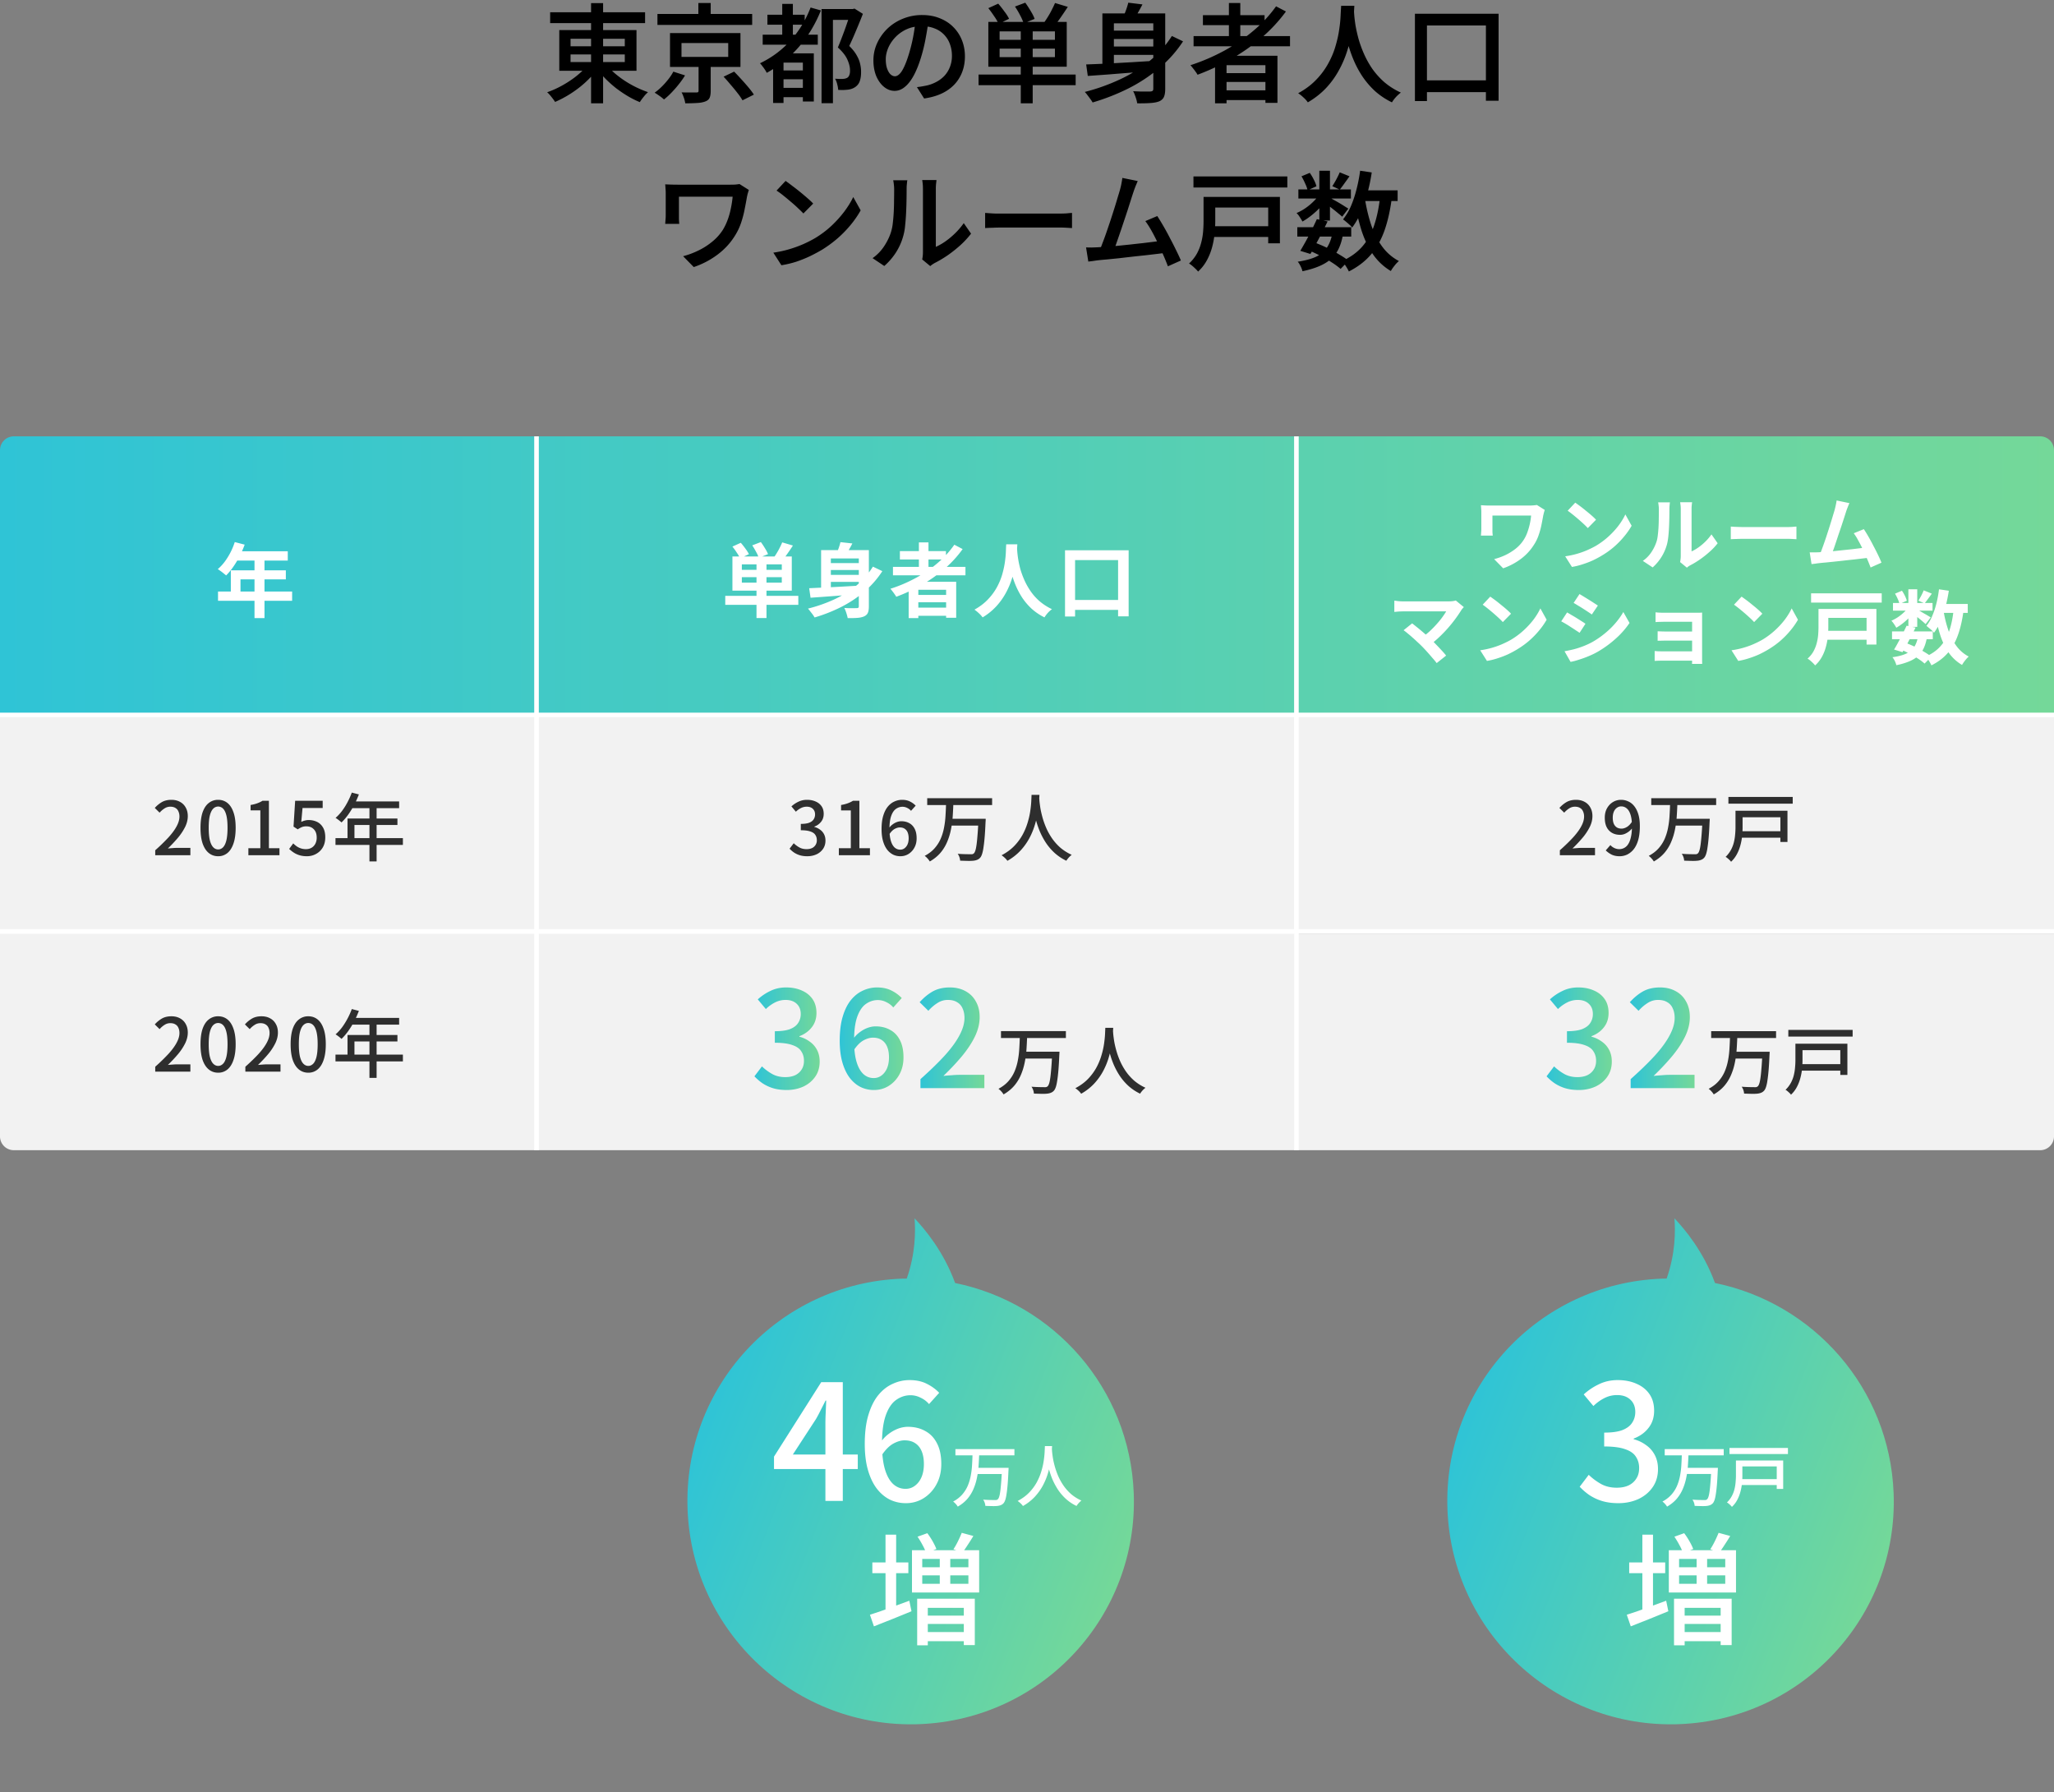
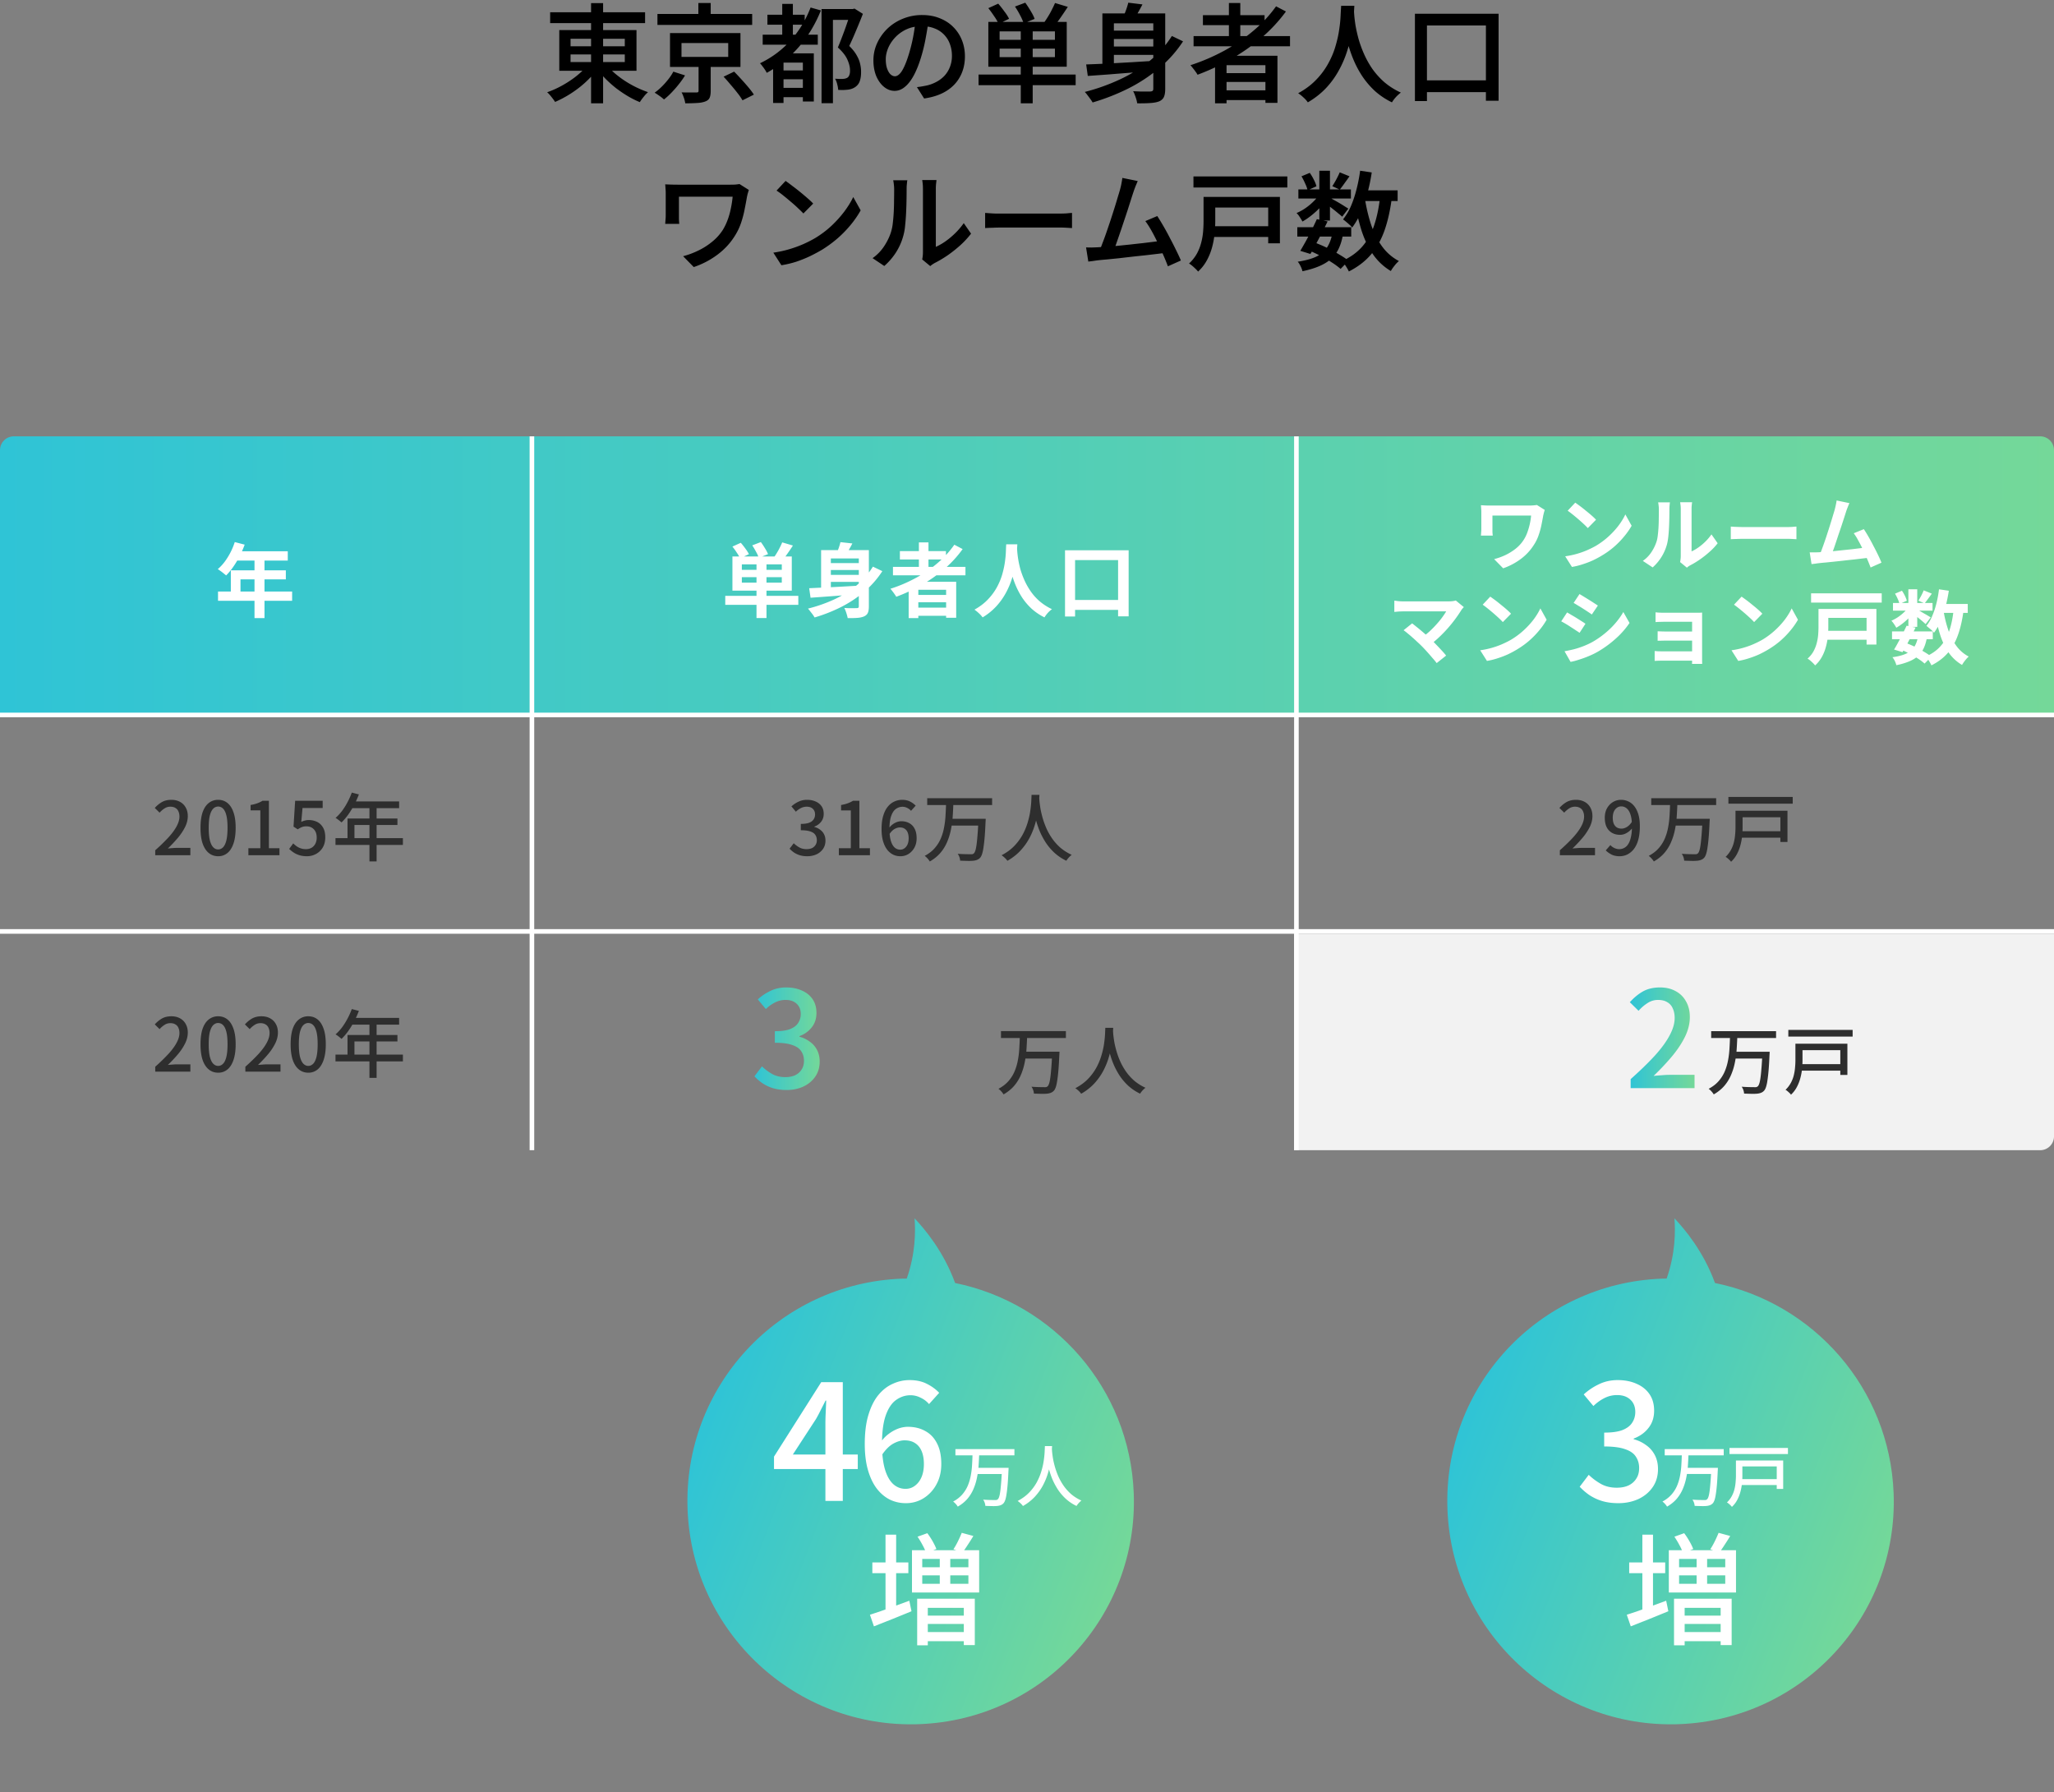
<svg xmlns="http://www.w3.org/2000/svg" width="306" height="267" fill="none">
  <rect width="100%" height="100%" fill="#808080" stroke="none" />
  <path d="M193.27 33.848h8.032v1.392h-8.032v-1.392Zm.16-5.632h7.824v1.36h-7.824v-1.36Zm2.752 4.432 1.6.336a63.746 63.746 0 0 1-.848 1.696 64.328 64.328 0 0 1-.896 1.696c-.288.544-.56 1.03-.816 1.456l-1.504-.464c.245-.416.517-.89.816-1.424.298-.544.592-1.104.88-1.68a64.15 64.15 0 0 0 .768-1.616Zm2.304 2.144 1.584.144c-.139.821-.358 1.536-.656 2.144a4.75 4.75 0 0 1-1.168 1.536c-.48.416-1.067.768-1.76 1.056-.683.288-1.499.533-2.448.736a3.16 3.16 0 0 0-.288-.768 2.909 2.909 0 0 0-.416-.656c1.077-.16 1.962-.395 2.656-.704.704-.32 1.253-.763 1.648-1.328.394-.565.677-1.285.848-2.16Zm1.104-9.12 1.456.592c-.256.363-.512.72-.768 1.072-.246.352-.475.656-.688.912l-1.104-.512c.181-.277.378-.613.592-1.008.213-.395.384-.747.512-1.056Zm-3.04-.24h1.584v7.424h-1.584v-7.424Zm-2.656.832 1.232-.512c.224.31.426.65.608 1.024.192.373.32.699.384.976l-1.312.592a4.96 4.96 0 0 0-.368-1.008 9.168 9.168 0 0 0-.544-1.072Zm2.704 2.624 1.12.672a8.776 8.776 0 0 1-1.008 1.296 11.64 11.64 0 0 1-1.296 1.2 9.662 9.662 0 0 1-1.376.944c-.096-.181-.23-.4-.4-.656a3.018 3.018 0 0 0-.48-.608 7.301 7.301 0 0 0 1.312-.72 8.535 8.535 0 0 0 1.216-1.008c.384-.373.688-.747.912-1.12Zm1.392.48c.138.075.341.192.608.352.277.15.57.315.88.496.309.181.586.352.832.512l.56.352-.912 1.2a9.762 9.762 0 0 0-.592-.496c-.235-.203-.491-.41-.768-.624a29.304 29.304 0 0 0-.8-.624 9.569 9.569 0 0 0-.624-.48l.816-.688Zm4.4-1.008h5.824v1.584h-5.824V28.36Zm.24-2.928 1.728.256a26.832 26.832 0 0 1-.656 3.136 19.881 19.881 0 0 1-.96 2.816 11.223 11.223 0 0 1-1.296 2.256 2.642 2.642 0 0 0-.384-.4 14.12 14.12 0 0 0-.976-.816 8.583 8.583 0 0 0 1.168-1.968c.33-.768.608-1.6.832-2.496a23.08 23.08 0 0 0 .544-2.784Zm2.976 3.888 1.744.16c-.235 1.835-.598 3.45-1.088 4.848-.491 1.387-1.163 2.581-2.016 3.584-.854 1.003-1.952 1.845-3.296 2.528a6.607 6.607 0 0 0-.272-.512c-.118-.192-.24-.384-.368-.576a3.079 3.079 0 0 0-.368-.464c1.226-.555 2.224-1.27 2.992-2.144.768-.875 1.36-1.925 1.776-3.152.416-1.237.714-2.661.896-4.272Zm-2.256.336c.224 1.387.538 2.688.944 3.904.416 1.205.96 2.267 1.632 3.184a7.355 7.355 0 0 0 2.48 2.144 4.984 4.984 0 0 0-.432.416c-.15.181-.294.363-.432.544a4.585 4.585 0 0 0-.336.528 8.553 8.553 0 0 1-2.656-2.48c-.704-1.024-1.275-2.208-1.712-3.552a32.47 32.47 0 0 1-1.04-4.432l1.552-.256Zm-8.352 7.648.912-1.152c.629.235 1.258.507 1.888.816.629.31 1.21.63 1.744.96.544.32 1.002.624 1.376.912l-1.2 1.216a11.174 11.174 0 0 0-1.28-.944c-.502-.33-1.051-.65-1.648-.96a22.93 22.93 0 0 0-1.792-.848Zm-17.2-11.024h13.984v1.648h-13.984V26.28Zm2.576 7.424h9.28v1.6h-9.28v-1.6Zm.144-4.368h10.16v6.912h-1.744V30.92h-8.416v-1.584Zm-1.216 0h1.744v3.584c0 .565-.032 1.184-.096 1.856a12.56 12.56 0 0 1-.368 2.032 8.914 8.914 0 0 1-.784 1.968 6.351 6.351 0 0 1-1.312 1.68 3.084 3.084 0 0 0-.384-.416 7.227 7.227 0 0 0-.512-.464 3.7 3.7 0 0 0-.448-.32 5.97 5.97 0 0 0 1.168-1.472 7.017 7.017 0 0 0 .64-1.632 9.449 9.449 0 0 0 .288-1.68c.043-.555.064-1.083.064-1.584v-3.552Zm-9.808-2.368c-.096.235-.203.49-.32.768-.107.267-.219.576-.336.928a87.44 87.44 0 0 0-.368 1.136c-.149.47-.315.987-.496 1.552-.181.555-.373 1.13-.576 1.728-.192.587-.384 1.157-.576 1.712l-.528 1.52c-.16.448-.299.805-.416 1.072l-2.112.08c.139-.341.299-.757.48-1.248.192-.49.389-1.03.592-1.616.203-.587.405-1.184.608-1.792.203-.619.395-1.216.576-1.792.181-.576.341-1.104.48-1.584.149-.48.267-.87.352-1.168.107-.395.181-.72.224-.976a11.1 11.1 0 0 0 .128-.784l2.288.464Zm2.912 5.216c.288.437.597.944.928 1.52.331.565.656 1.163.976 1.792.331.619.635 1.216.912 1.792.288.576.523 1.083.704 1.52l-1.936.864a27.435 27.435 0 0 0-.656-1.616 48.996 48.996 0 0 0-.864-1.888 26.075 26.075 0 0 0-.928-1.808c-.32-.565-.624-1.04-.912-1.424l1.776-.752Zm-8.928 4.656c.373-.021.821-.048 1.344-.08.533-.043 1.104-.09 1.712-.144.608-.064 1.232-.128 1.872-.192.64-.075 1.264-.144 1.872-.208l1.68-.208c.523-.064.965-.123 1.328-.176l.448 1.824c-.384.053-.853.112-1.408.176l-1.776.208c-.629.064-1.275.133-1.936.208-.661.075-1.307.15-1.936.224l-1.744.176c-.533.043-.981.085-1.344.128-.203.021-.432.053-.688.096l-.768.096-.336-2.112c.267.01.549.016.848.016.309-.01.587-.021.832-.032Zm-16.716-5.12c.182.01.411.027.688.048.288.021.587.037.896.048h9.536c.384 0 .731-.01 1.04-.032.32-.032.582-.053.784-.064v2.256l-.8-.048a16.414 16.414 0 0 0-1.024-.032h-8.656c-.448 0-.901.01-1.36.032-.448.01-.816.027-1.104.048V31.72Zm-9.376 6.928a5.295 5.295 0 0 0 .112-1.088v-9.408c0-.341-.016-.635-.048-.88a6.366 6.366 0 0 0-.064-.448h2.128c0 .043-.016.192-.048.448a7.078 7.078 0 0 0-.048.896v8.608a8.608 8.608 0 0 0 1.424-.816c.501-.352.987-.757 1.456-1.216.48-.47.907-.97 1.28-1.504l1.088 1.568a13.216 13.216 0 0 1-1.6 1.728 19.743 19.743 0 0 1-1.92 1.52c-.661.448-1.301.827-1.92 1.136a7.02 7.02 0 0 0-.4.256 9.518 9.518 0 0 0-.24.192l-1.2-.992Zm-7.392-.192a6.55 6.55 0 0 0 1.712-1.76c.459-.693.8-1.392 1.024-2.096a6.89 6.89 0 0 0 .272-1.312 24.79 24.79 0 0 0 .144-1.68c.032-.597.048-1.19.048-1.776a84.97 84.97 0 0 0 .016-1.584c0-.299-.016-.555-.048-.768a4.992 4.992 0 0 0-.096-.624h2.112a2.171 2.171 0 0 0-.048.272c-.011.139-.027.304-.048.496-.011.192-.016.39-.016.592 0 .47-.005 1.013-.016 1.632a60.746 60.746 0 0 1-.064 1.904c-.032.65-.08 1.27-.144 1.856a8.029 8.029 0 0 1-.256 1.472 8.965 8.965 0 0 1-1.088 2.496 9.51 9.51 0 0 1-1.76 2.048l-1.744-1.168Zm-12.96-11.504c.278.192.603.432.976.72a36.607 36.607 0 0 1 2.272 1.84c.352.299.64.57.864.816L119.69 31.8a19.034 19.034 0 0 0-.8-.784 18.99 18.99 0 0 0-1.056-.944c-.384-.33-.762-.645-1.136-.944a12.149 12.149 0 0 0-1.008-.736l1.344-1.44ZM115.21 37.64c.864-.128 1.67-.304 2.416-.528a17.778 17.778 0 0 0 2.064-.752c.64-.288 1.216-.581 1.728-.88a14.741 14.741 0 0 0 2.432-1.824 17.014 17.014 0 0 0 1.936-2.144c.555-.747.998-1.467 1.328-2.16l1.104 1.984c-.394.715-.88 1.424-1.456 2.128a17.261 17.261 0 0 1-1.952 2.016 18.255 18.255 0 0 1-2.352 1.728c-.544.32-1.13.635-1.76.944a19.29 19.29 0 0 1-2.016.816 14.68 14.68 0 0 1-2.272.544l-1.2-1.872Zm-3.648-9.344a21.601 21.601 0 0 0-.208.688 2.04 2.04 0 0 1-.064.288 54.025 54.025 0 0 1-.352 1.888c-.128.683-.309 1.37-.544 2.064a8.908 8.908 0 0 1-.976 2c-.651 1.035-1.504 1.947-2.56 2.736a12.568 12.568 0 0 1-3.504 1.824l-1.584-1.616a12.331 12.331 0 0 0 2.208-.816c.747-.352 1.44-.79 2.08-1.312a7.468 7.468 0 0 0 1.616-1.776c.277-.448.517-.944.72-1.488.203-.544.363-1.11.48-1.696.128-.597.219-1.19.272-1.776h-8v3.344c.011.235.027.47.048.704h-2.096c.022-.235.037-.448.048-.64.022-.203.032-.4.032-.592v-3.392c0-.203-.01-.41-.032-.624a10.14 10.14 0 0 0-.048-.64l.864.032c.32.01.661.016 1.024.016h7.808c.245 0 .485-.005.72-.016.245-.021.464-.048.656-.08l1.392.88Zm99.23-26.248h12.464v12.96h-1.888V3.792h-8.784v11.264h-1.792V2.048Zm.848 9.92h10.928v1.76H211.64v-1.76ZM199.8.864h1.968a66.632 66.632 0 0 1-.112 1.712 25.209 25.209 0 0 1-.304 2.336 18.88 18.88 0 0 1-.656 2.688 15.595 15.595 0 0 1-1.184 2.784 12.908 12.908 0 0 1-1.888 2.656c-.768.832-1.696 1.568-2.784 2.208a3.969 3.969 0 0 0-.624-.704 5.944 5.944 0 0 0-.816-.656c1.077-.587 1.979-1.264 2.704-2.032a11.163 11.163 0 0 0 1.792-2.432c.469-.853.827-1.712 1.072-2.576.256-.864.437-1.685.544-2.464a18.49 18.49 0 0 0 .208-2.08c.032-.608.059-1.088.08-1.44Zm1.888.4c.011.192.032.512.064.96.032.437.096.965.192 1.584.107.608.256 1.27.448 1.984a17.4 17.4 0 0 0 .8 2.208c.331.757.741 1.499 1.232 2.224a11.645 11.645 0 0 0 1.792 2 10.47 10.47 0 0 0 2.48 1.568 5.841 5.841 0 0 0-.768.704 5.051 5.051 0 0 0-.56.752 10.887 10.887 0 0 1-2.576-1.728 12.565 12.565 0 0 1-1.872-2.208 15.03 15.03 0 0 1-1.28-2.416 19.69 19.69 0 0 1-.832-2.416 23.537 23.537 0 0 1-.464-2.208 26.555 26.555 0 0 1-.304-2.848l1.648-.16Zm-23.872 4.112h14.368v1.52h-14.368v-1.52Zm1.392-3.12h9.184v1.488h-9.184V2.256Zm2.752 8.64h7.264v1.312h-7.264v-1.312Zm0 2.56h7.264v1.456h-7.264v-1.456ZM183.08.448h1.696v5.776h-1.696V.448Zm7.024.496 1.472.768a23.162 23.162 0 0 1-3.664 3.936A29.662 29.662 0 0 1 183.4 8.8a34.25 34.25 0 0 1-4.992 2.336 3.05 3.05 0 0 0-.288-.448 9.645 9.645 0 0 0-.4-.528 6.994 6.994 0 0 0-.368-.448 29.852 29.852 0 0 0 4.976-2.128 25.836 25.836 0 0 0 4.368-2.976 19.642 19.642 0 0 0 3.408-3.664Zm-9.088 7.36h9.296v7.024h-1.792V9.712h-5.792v5.68h-1.712V8.304ZM165.32 4.56h7.264v1.248h-7.264V4.56Zm0 2.368h7.264v1.248h-7.264V6.928ZM171.816 2h1.776v11.232c0 .512-.064.912-.192 1.2-.128.288-.357.507-.688.656-.341.139-.779.224-1.312.256-.533.043-1.195.059-1.984.048a3.958 3.958 0 0 0-.128-.592 9.757 9.757 0 0 0-.224-.656c-.075-.213-.16-.4-.256-.56.363.021.715.037 1.056.048h1.504c.16-.01.272-.043.336-.096.075-.064.112-.17.112-.32V2Zm-10 7.6a337.28 337.28 0 0 0 3.088-.128c1.184-.064 2.443-.133 3.776-.208a562 562 0 0 1 3.968-.24l-.032 1.456c-1.248.107-2.507.213-3.776.32-1.269.096-2.485.192-3.648.288-1.163.085-2.208.16-3.136.224l-.24-1.712Zm12.768-4.24 1.664.8a18.29 18.29 0 0 1-3.6 4.032 23.685 23.685 0 0 1-4.592 3.008 32.51 32.51 0 0 1-5.28 2.064 4.616 4.616 0 0 0-.336-.512 21.6 21.6 0 0 0-.432-.576 3.99 3.99 0 0 0-.4-.48 29.607 29.607 0 0 0 5.248-1.872 20.871 20.871 0 0 0 4.432-2.768 15.231 15.231 0 0 0 3.296-3.696ZM168.088.4l2.112.256c-.235.459-.485.917-.752 1.376a15.45 15.45 0 0 1-.736 1.136l-1.536-.32a13.6 13.6 0 0 0 .528-1.216c.171-.459.299-.87.384-1.232ZM164.232 2h8.144v1.472h-6.432v6.896h-1.712V2Zm-12.16 2.064h1.776v11.328h-1.776V4.064Zm-3.152 3.184v1.264h8.24V7.248h-8.24Zm0-2.576v1.264h8.24V4.672h-8.24Zm-1.68-1.408h11.68v6.672h-11.68V3.264Zm-1.456 7.84h14.464v1.584h-14.464v-1.584Zm1.456-9.888 1.472-.672c.299.341.603.725.912 1.152.32.416.555.784.704 1.104l-1.552.752a7.575 7.575 0 0 0-.656-1.12 18.248 18.248 0 0 0-.88-1.216Zm3.968-.24L152.744.4c.267.373.533.784.8 1.232.277.448.475.843.592 1.184l-1.632.656a8.055 8.055 0 0 0-.528-1.2c-.245-.47-.501-.901-.768-1.296Zm5.968-.528 1.904.576a65.285 65.285 0 0 1-1.056 1.568c-.352.512-.677.944-.976 1.296l-1.504-.528c.192-.267.389-.565.592-.896.213-.341.405-.688.576-1.04.181-.352.336-.677.464-.976ZM138.344 3.04c-.117.821-.261 1.69-.432 2.608-.16.907-.379 1.824-.656 2.752-.32 1.077-.683 2-1.088 2.768-.405.768-.853 1.355-1.344 1.76-.48.405-.997.608-1.552.608s-1.072-.192-1.552-.576c-.48-.384-.869-.917-1.168-1.6-.288-.693-.432-1.483-.432-2.368 0-.907.187-1.765.56-2.576a7.14 7.14 0 0 1 1.536-2.16 7.206 7.206 0 0 1 2.304-1.472 7.48 7.48 0 0 1 2.864-.544c.971 0 1.845.16 2.624.48.789.31 1.461.747 2.016 1.312a5.747 5.747 0 0 1 1.28 1.952c.299.747.448 1.547.448 2.4 0 1.12-.235 2.117-.704 2.992-.459.875-1.136 1.595-2.032 2.16-.896.565-2.011.944-3.344 1.136l-1.072-1.696c.299-.032.565-.07.8-.112.235-.043.459-.085.672-.128a5.575 5.575 0 0 0 1.44-.544c.459-.245.859-.55 1.2-.912a4.13 4.13 0 0 0 .8-1.296 4.395 4.395 0 0 0 .304-1.664 4.91 4.91 0 0 0-.304-1.76 3.831 3.831 0 0 0-.864-1.392 3.772 3.772 0 0 0-1.408-.928c-.544-.224-1.173-.336-1.888-.336-.864 0-1.632.155-2.304.464a5.41 5.41 0 0 0-1.68 1.2 5.47 5.47 0 0 0-1.056 1.6c-.235.576-.352 1.125-.352 1.648 0 .565.069 1.04.208 1.424.139.373.309.656.512.848.213.181.427.272.64.272.235 0 .469-.117.704-.352s.464-.597.688-1.088c.235-.501.469-1.136.704-1.904a24.88 24.88 0 0 0 .608-2.448 24.95 24.95 0 0 0 .368-2.576l1.952.048Zm-24.016-.848h5.552V3.68h-5.552V2.192Zm1.856 10.896h4.144v1.392h-4.144v-1.392Zm-.016-2.592h4.208v1.312h-4.208v-1.312Zm-2.544-5.328h8.208v1.488h-8.208V5.168Zm2.912-4.592h1.584v5.568h-1.584V.576Zm4.224.544 1.536.432c-.832 2.07-1.936 3.893-3.312 5.472a17.41 17.41 0 0 1-4.752 3.824 5.918 5.918 0 0 0-.656-.992 3.326 3.326 0 0 0-.352-.432 14.535 14.535 0 0 0 4.528-3.36c1.28-1.419 2.283-3.067 3.008-4.944Zm-4.032 6.832h3.568v1.376h-3.568v6.016h-1.552v-6.4l.928-.992h.624Zm2.88 0h1.632v7.168h-1.632V7.952Zm2.784-6.608h4.736V2.96h-3.04v12.416h-1.696V1.344Zm4.336 0h.32l.256-.064 1.248.784a85.011 85.011 0 0 1-.992 2.432 47.847 47.847 0 0 1-1.04 2.352c.491.48.859.944 1.104 1.392.256.437.427.859.512 1.264.096.395.144.773.144 1.136.011.565-.053 1.045-.192 1.44a1.712 1.712 0 0 1-.672.88c-.299.213-.672.347-1.12.4a9.951 9.951 0 0 1-.672.048c-.256 0-.507-.005-.752-.016a4.053 4.053 0 0 0-.144-.832 2.942 2.942 0 0 0-.32-.832c.224.01.427.021.608.032h.496c.139-.01.267-.027.384-.048.117-.032.219-.07.304-.112a.766.766 0 0 0 .336-.432c.075-.192.107-.427.096-.704 0-.47-.128-.992-.384-1.568-.245-.576-.72-1.184-1.424-1.824.171-.405.347-.843.528-1.312.181-.47.357-.939.528-1.408.171-.48.325-.928.464-1.344.149-.427.277-.79.384-1.088v-.576Zm-28.784.736h14.112v1.632H97.944V2.08ZM104.04.448h1.84v2.448h-1.84V.448Zm-2.512 5.968V8.48h6.96V6.416h-6.96Zm-1.712-1.488h10.496v5.04H99.816v-5.04Zm7.984 6.496 1.568-.752c.341.341.699.72 1.072 1.136.373.405.725.805 1.056 1.2.331.395.603.757.816 1.088l-1.696.848a8.168 8.168 0 0 0-.736-1.072c-.32-.416-.667-.837-1.04-1.264a25.632 25.632 0 0 0-1.04-1.184Zm-3.728-2.064h1.808v4.192c0 .448-.059.795-.176 1.04-.117.245-.347.427-.688.544-.331.117-.736.187-1.216.208-.48.032-1.051.048-1.712.048a4.273 4.273 0 0 0-.208-.832 5.923 5.923 0 0 0-.336-.8c.299.01.597.016.896.016h1.28c.139 0 .229-.016.272-.048.053-.043.08-.117.08-.224V9.36Zm-3.76 1.312 1.744.56c-.256.427-.56.859-.912 1.296-.341.437-.704.853-1.088 1.248-.373.395-.752.741-1.136 1.04a5.969 5.969 0 0 0-.688-.544 8.689 8.689 0 0 0-.704-.464 8.67 8.67 0 0 0 1.088-.928c.352-.352.677-.72.976-1.104.299-.384.539-.752.72-1.104ZM81.96 1.824h14.144V3.44H81.96V1.824Zm6.096-1.36h1.792v14.928h-1.792V.464ZM87.608 9.6l1.456.608c-.373.523-.805 1.03-1.296 1.52-.48.49-.997.95-1.552 1.376-.555.427-1.13.816-1.728 1.168-.597.352-1.195.656-1.792.912a5.936 5.936 0 0 0-.336-.48 19.378 19.378 0 0 0-.432-.544c-.15-.17-.288-.31-.416-.416a13.851 13.851 0 0 0 1.76-.752c.587-.299 1.147-.63 1.68-.992a12.78 12.78 0 0 0 1.488-1.152A8.42 8.42 0 0 0 87.608 9.6Zm2.752.048c.33.416.725.827 1.184 1.232.459.395.96.773 1.504 1.136.555.363 1.125.688 1.712.976.597.288 1.19.533 1.776.736a8.18 8.18 0 0 0-.432.432c-.15.181-.293.363-.432.544a5.556 5.556 0 0 0-.352.512 14.027 14.027 0 0 1-1.792-.896 19.642 19.642 0 0 1-1.728-1.168 17.78 17.78 0 0 1-1.568-1.392c-.48-.49-.907-.987-1.28-1.488l1.408-.624ZM85 8.112v1.136h8.08V8.112H85Zm0-2.336v1.12h8.08v-1.12H85ZM83.32 4.48h11.504v6.064H83.32V4.48Z" fill="#000" />
  <path d="M0 67.058C0 65.921.922 65 2.058 65h301.884c1.136 0 2.058.921 2.058 2.058v39.794H0V67.058Z" fill="url(#a)" />
-   <path d="M0 106.852h79.587v32.247H0v-32.247Zm79.587 0h113.207v32.247H79.587v-32.247Zm113.207 0H306v32.247H192.794v-32.247ZM0 139.099h79.587v32.246H2.058A2.058 2.058 0 0 1 0 169.287v-30.188Zm79.587 0h113.207v32.246H79.587v-32.246Z" fill="#F2F2F2" />
  <path d="M192.794 139.099H306v30.188a2.058 2.058 0 0 1-2.058 2.058H192.794v-32.246Z" fill="#F2F2F2" />
-   <path d="M79.587 65h.686v106.345h-.686V65Z" fill="#fff" />
+   <path d="M79.587 65v106.345h-.686V65Z" fill="#fff" />
  <path d="M306 106.165v.687H0v-.687h306Zm0 32.247v.687H0v-.687h306Z" fill="#fff" />
  <path d="M192.793 65h.687v106.345h-.687V65ZM34.976 80.752l1.476.384a14.564 14.564 0 0 1-.768 1.74 12.757 12.757 0 0 1-.948 1.584c-.336.48-.684.9-1.044 1.26-.096-.08-.22-.18-.372-.3a6.621 6.621 0 0 0-.468-.36 5.294 5.294 0 0 0-.408-.276c.368-.312.712-.68 1.032-1.104a10.168 10.168 0 0 0 1.5-2.928Zm.264 1.368h7.632v1.392h-8.328l.696-1.392Zm-.852 2.844h8.196v1.344h-6.756v2.52h-1.44v-3.864ZM32.48 88.12h11.04v1.38H32.48v-1.38Zm5.436-5.28h1.488v9.24h-1.488v-9.24Z" fill="#fff" />
  <path d="m52.41 118.071 1.056.275a15.264 15.264 0 0 1-.715 1.584c-.271.513-.564.99-.88 1.43-.315.44-.645.825-.99 1.155a6.598 6.598 0 0 0-.264-.22 3.96 3.96 0 0 0-.33-.253 1.73 1.73 0 0 0-.297-.198c.345-.301.668-.649.968-1.045.3-.403.572-.836.814-1.298.25-.469.462-.946.638-1.43Zm0 1.32h7.051v1.001h-7.557l.506-1.001Zm-.638 2.541h7.436v.968h-6.402v2.475h-1.034v-3.443Zm-1.793 2.926h10.043v1.012H49.98v-1.012Zm5.06-4.95h1.067v8.415H55.04v-8.415Zm-9.309 7.645c-.418 0-.792-.051-1.122-.154a3.279 3.279 0 0 1-.87-.407 5 5 0 0 1-.66-.528l.606-.825c.154.154.323.297.506.429a2.382 2.382 0 0 0 1.397.429c.3 0 .572-.066.814-.198.242-.139.432-.337.572-.594a1.97 1.97 0 0 0 .209-.935c0-.528-.143-.939-.43-1.232-.278-.293-.648-.44-1.11-.44a1.78 1.78 0 0 0-.66.11 3.617 3.617 0 0 0-.627.341l-.627-.407.242-3.85h4.103v1.078H45.07l-.187 2.068a2.58 2.58 0 0 1 .528-.198 2.09 2.09 0 0 1 .583-.077c.455 0 .869.092 1.243.275.374.183.67.466.89.847.22.374.33.858.33 1.452s-.127 1.104-.384 1.529a2.587 2.587 0 0 1-1.012.957c-.41.22-.855.33-1.331.33Zm-8.727-.154v-1.045h1.782v-5.632h-1.452v-.803c.382-.066.712-.15.99-.253.286-.103.547-.227.781-.374h.957v7.062h1.573v1.045h-4.63Zm-4.503.154c-.527 0-.99-.158-1.385-.473-.396-.315-.704-.785-.924-1.408-.213-.631-.32-1.415-.32-2.354 0-.939.107-1.716.32-2.332.22-.616.528-1.074.924-1.375a2.193 2.193 0 0 1 1.386-.462c.528 0 .986.154 1.375.462.389.308.69.77.902 1.386.22.609.33 1.382.33 2.321 0 .939-.11 1.723-.33 2.354-.213.623-.514 1.093-.902 1.408a2.117 2.117 0 0 1-1.375.473Zm0-1.012a.999.999 0 0 0 .727-.319c.213-.213.378-.554.495-1.023.117-.477.176-1.104.176-1.881 0-.777-.059-1.397-.176-1.859-.117-.462-.282-.796-.495-1.001a1.018 1.018 0 0 0-.726-.308 1.02 1.02 0 0 0-.726.308c-.213.205-.381.539-.506 1.001-.117.462-.176 1.082-.176 1.859 0 .777.058 1.404.176 1.881.125.469.293.81.506 1.023a1 1 0 0 0 .726.319Zm-9.374.858v-.737a27.386 27.386 0 0 0 2.002-1.947c.535-.594.935-1.144 1.199-1.65.27-.506.407-.979.407-1.419 0-.293-.052-.55-.154-.77a1.04 1.04 0 0 0-.451-.517c-.198-.125-.451-.187-.76-.187-.315 0-.604.088-.868.264a3.45 3.45 0 0 0-.726.627l-.715-.704a4.325 4.325 0 0 1 1.089-.891c.388-.213.85-.319 1.386-.319.49 0 .92.103 1.287.308.366.198.649.48.847.847.205.359.308.785.308 1.276 0 .521-.129 1.049-.385 1.584a8.166 8.166 0 0 1-1.056 1.606 20.635 20.635 0 0 1-1.53 1.628c.213-.022.437-.04.672-.055a7.24 7.24 0 0 1 .649-.033h2.035v1.089h-5.236Zm130.551-8.987h1.177c-.014.301-.04.689-.077 1.166a16.982 16.982 0 0 1-.209 1.606 13.477 13.477 0 0 1-.44 1.837 10.68 10.68 0 0 1-.814 1.914 9.051 9.051 0 0 1-1.309 1.804 8.154 8.154 0 0 1-1.925 1.496 2.751 2.751 0 0 0-.374-.429 3.61 3.61 0 0 0-.495-.396c.748-.396 1.375-.854 1.881-1.375a7.943 7.943 0 0 0 1.243-1.672 9.206 9.206 0 0 0 .748-1.782c.184-.601.316-1.173.396-1.716a15.32 15.32 0 0 0 .154-1.452c.022-.425.037-.759.044-1.001Zm1.133.253c.008.132.022.352.044.66.03.301.077.664.143 1.089.074.425.18.887.319 1.386.14.499.323 1.012.55 1.54.228.521.514 1.034.858 1.54a7.82 7.82 0 0 0 1.232 1.386 7.218 7.218 0 0 0 1.705 1.078 3.696 3.696 0 0 0-.462.429 3.877 3.877 0 0 0-.341.451 7.323 7.323 0 0 1-1.76-1.177 8.338 8.338 0 0 1-1.287-1.507 11.052 11.052 0 0 1-.891-1.661 13.707 13.707 0 0 1-.572-1.661 16.869 16.869 0 0 1-.473-2.717 74.077 74.077 0 0 0-.066-.737l1.001-.099Zm-16.676.242h9.669v1.023h-9.669v-1.023Zm3.476 3.069h4.521v1.012h-4.521v-1.012Zm4.158 0h1.078v.099c0 .059-.003.128-.011.209 0 .073-.003.132-.011.176-.036.88-.08 1.628-.132 2.244-.051.616-.11 1.129-.176 1.54a5.71 5.71 0 0 1-.209.979c-.08.242-.172.422-.275.539a1.16 1.16 0 0 1-.473.33c-.161.066-.355.11-.583.132a7.12 7.12 0 0 1-.847.022 53.968 53.968 0 0 1-1.089-.033 1.985 1.985 0 0 0-.11-.528 1.827 1.827 0 0 0-.253-.495c.396.029.77.048 1.122.055.352.007.605.011.759.011.132.007.235.004.308-.011a.537.537 0 0 0 .22-.121c.118-.11.217-.345.297-.704.081-.367.151-.895.209-1.584.066-.697.125-1.588.176-2.673v-.187Zm-4.829-2.222h1.089a59.953 59.953 0 0 1-.099 1.914 14.295 14.295 0 0 1-.264 1.925 9.145 9.145 0 0 1-.561 1.826 6.28 6.28 0 0 1-.99 1.617c-.418.491-.949.924-1.595 1.298a2.644 2.644 0 0 0-.341-.451 2.82 2.82 0 0 0-.418-.385c.609-.323 1.108-.708 1.496-1.155.389-.447.693-.935.913-1.463a7.87 7.87 0 0 0 .484-1.65c.11-.579.18-1.162.209-1.749.037-.587.063-1.162.077-1.727Zm-6.801 7.799c-.389 0-.752-.081-1.089-.242a2.594 2.594 0 0 1-.891-.748c-.257-.337-.459-.759-.605-1.265-.147-.506-.22-1.104-.22-1.793 0-.777.084-1.441.253-1.991.168-.557.396-1.008.682-1.353.286-.345.612-.598.979-.759a2.7 2.7 0 0 1 1.144-.253c.454 0 .847.084 1.177.253.337.169.619.374.847.616l-.693.77a1.664 1.664 0 0 0-.561-.429 1.523 1.523 0 0 0-.704-.176c-.352 0-.679.106-.979.319-.294.205-.528.55-.704 1.034-.176.484-.264 1.14-.264 1.969 0 .697.066 1.272.198 1.727.132.447.319.785.561 1.012.242.22.524.33.847.33.242 0 .454-.07.638-.209a1.41 1.41 0 0 0 .451-.583c.11-.257.165-.557.165-.902s-.052-.638-.154-.88a1.169 1.169 0 0 0-.451-.55c-.191-.125-.429-.187-.715-.187-.242 0-.503.077-.781.231-.272.154-.532.418-.781.792l-.044-.924c.154-.22.333-.403.539-.55a2.5 2.5 0 0 1 .638-.352c.227-.081.443-.121.649-.121.454 0 .85.095 1.188.286.344.183.612.462.803.836.198.374.297.847.297 1.419 0 .535-.114 1.005-.341 1.408-.22.396-.514.708-.88.935-.36.22-.759.33-1.199.33Zm-9.167-.154v-1.045h1.782v-5.632h-1.452v-.803c.382-.066.712-.15.99-.253.286-.103.547-.227.781-.374h.957v7.062h1.573v1.045h-4.631Zm-4.7.154c-.425 0-.803-.051-1.133-.154a3.305 3.305 0 0 1-.858-.407 4.11 4.11 0 0 1-.649-.561l.616-.814c.242.235.517.44.825.616.308.176.671.264 1.089.264.308 0 .576-.051.803-.154a1.255 1.255 0 0 0 .726-1.188c0-.293-.073-.55-.22-.77-.139-.227-.385-.4-.737-.517-.345-.125-.821-.187-1.43-.187v-.946c.535 0 .953-.059 1.254-.176.308-.125.528-.293.66-.506a1.3 1.3 0 0 0 .209-.726c0-.352-.11-.631-.33-.836-.22-.213-.524-.319-.913-.319-.308 0-.598.07-.869.209a3.029 3.029 0 0 0-.748.539l-.66-.792a4.17 4.17 0 0 1 1.056-.704 2.885 2.885 0 0 1 1.265-.275c.484 0 .913.084 1.287.253.374.161.667.396.88.704.213.308.319.686.319 1.133 0 .462-.128.854-.385 1.177a2.25 2.25 0 0 1-1.012.726v.044c.308.081.587.213.836.396.257.176.458.403.605.682.147.279.22.598.22.957 0 .484-.125.902-.374 1.254a2.404 2.404 0 0 1-.979.803 3.289 3.289 0 0 1-1.353.275Zm137.223-8.833h9.581v1.001h-9.581v-1.001Zm1.683 5.104h6.49v.968h-6.49v-.968Zm.099-3.047h7.018v4.653h-1.056v-3.685h-5.962v-.968Zm-.726 0h1.056v2.475c0 .389-.022.81-.066 1.265a8.325 8.325 0 0 1-.253 1.375 6.12 6.12 0 0 1-.517 1.331 4.28 4.28 0 0 1-.88 1.155 1.364 1.364 0 0 0-.231-.264 3.738 3.738 0 0 0-.308-.275 1.207 1.207 0 0 0-.275-.187 4.32 4.32 0 0 0 .792-1.034c.198-.367.345-.744.44-1.133.096-.389.158-.774.187-1.155.037-.381.055-.744.055-1.089v-2.464Zm-12.551-1.87h9.669v1.023h-9.669v-1.023Zm3.476 3.069h4.521v1.012h-4.521v-1.012Zm4.158 0h1.078v.099c0 .059-.003.128-.011.209 0 .073-.003.132-.011.176-.036.88-.08 1.628-.132 2.244-.051.616-.11 1.129-.176 1.54a5.71 5.71 0 0 1-.209.979c-.08.242-.172.422-.275.539a1.16 1.16 0 0 1-.473.33c-.161.066-.355.11-.583.132a7.12 7.12 0 0 1-.847.022 53.968 53.968 0 0 1-1.089-.033 1.985 1.985 0 0 0-.11-.528 1.827 1.827 0 0 0-.253-.495c.396.029.77.048 1.122.055.352.007.605.011.759.011.132.007.235.004.308-.011a.537.537 0 0 0 .22-.121c.118-.11.217-.345.297-.704.081-.367.151-.895.209-1.584.066-.697.125-1.588.176-2.673v-.187Zm-4.829-2.222h1.089a59.953 59.953 0 0 1-.099 1.914 14.295 14.295 0 0 1-.264 1.925 9.145 9.145 0 0 1-.561 1.826 6.28 6.28 0 0 1-.99 1.617c-.418.491-.949.924-1.595 1.298a2.644 2.644 0 0 0-.341-.451 2.82 2.82 0 0 0-.418-.385c.609-.323 1.108-.708 1.496-1.155.389-.447.693-.935.913-1.463a7.87 7.87 0 0 0 .484-1.65c.11-.579.18-1.162.209-1.749.037-.587.063-1.162.077-1.727Zm-7.505 7.799c-.47 0-.877-.084-1.221-.253a3.44 3.44 0 0 1-.858-.616l.693-.792c.161.183.359.33.594.44.234.11.476.165.726.165.256 0 .498-.059.726-.176a1.55 1.55 0 0 0 .605-.572c.176-.264.311-.616.407-1.056.102-.44.154-.979.154-1.617 0-.675-.066-1.228-.198-1.661-.132-.44-.319-.763-.561-.968a1.216 1.216 0 0 0-.847-.319c-.235 0-.448.07-.638.209a1.323 1.323 0 0 0-.451.572c-.11.249-.165.55-.165.902 0 .345.047.638.143.88.102.242.253.429.451.561.198.125.436.187.715.187.256 0 .52-.081.792-.242.271-.161.528-.425.77-.792l.055.935a2.805 2.805 0 0 1-1.177.902c-.22.081-.44.121-.66.121-.448 0-.844-.095-1.188-.286a2.037 2.037 0 0 1-.803-.847c-.191-.381-.286-.854-.286-1.419 0-.535.11-1.001.33-1.397.227-.403.524-.715.891-.935.366-.22.766-.33 1.199-.33a2.5 2.5 0 0 1 1.089.242c.344.154.641.392.891.715.256.323.458.73.605 1.221.146.491.22 1.074.22 1.749 0 .792-.081 1.474-.242 2.046-.162.565-.385 1.027-.671 1.386a2.89 2.89 0 0 1-.968.792 2.61 2.61 0 0 1-1.122.253Zm-8.914-.154v-.737c.8-.711 1.467-1.36 2.002-1.947.536-.594.935-1.144 1.199-1.65.272-.506.407-.979.407-1.419a1.8 1.8 0 0 0-.154-.77 1.035 1.035 0 0 0-.451-.517c-.198-.125-.451-.187-.759-.187-.315 0-.605.088-.869.264a3.45 3.45 0 0 0-.726.627l-.715-.704a4.34 4.34 0 0 1 1.089-.891c.389-.213.851-.319 1.386-.319.492 0 .921.103 1.287.308.367.198.649.48.847.847.206.359.308.785.308 1.276 0 .521-.128 1.049-.385 1.584a8.103 8.103 0 0 1-1.056 1.606 20.56 20.56 0 0 1-1.529 1.628c.213-.022.437-.04.671-.055.242-.022.459-.033.649-.033h2.035v1.089h-5.236Zm34.036 26.021h9.581v1.001h-9.581v-1.001Zm1.683 5.104h6.49v.968h-6.49v-.968Zm.099-3.047h7.018v4.653h-1.056v-3.685h-5.962v-.968Zm-.726 0h1.056v2.475c0 .388-.022.81-.066 1.265a8.344 8.344 0 0 1-.253 1.375 6.139 6.139 0 0 1-.517 1.331 4.28 4.28 0 0 1-.88 1.155 1.364 1.364 0 0 0-.231-.264 3.564 3.564 0 0 0-.308-.275 1.175 1.175 0 0 0-.275-.187 4.34 4.34 0 0 0 .792-1.034c.198-.367.345-.745.44-1.133.096-.389.158-.774.187-1.155.037-.382.055-.745.055-1.089v-2.464Zm-12.551-1.87h9.669v1.023h-9.669v-1.023Zm3.476 3.069h4.521v1.012h-4.521v-1.012Zm4.158 0h1.078v.099c0 .058-.003.128-.011.209 0 .073-.003.132-.011.176-.036.88-.08 1.628-.132 2.244-.051.616-.11 1.129-.176 1.54a5.73 5.73 0 0 1-.209.979c-.08.242-.172.421-.275.539a1.16 1.16 0 0 1-.473.33c-.161.066-.355.11-.583.132-.205.022-.487.029-.847.022a74.206 74.206 0 0 1-1.089-.033 1.985 1.985 0 0 0-.11-.528 1.827 1.827 0 0 0-.253-.495c.396.029.77.047 1.122.055.352.007.605.011.759.011.132.007.235.003.308-.011a.55.55 0 0 0 .22-.121c.118-.11.217-.345.297-.704.081-.367.151-.895.209-1.584.066-.697.125-1.588.176-2.673v-.187Zm-4.829-2.222h1.089a59.953 59.953 0 0 1-.099 1.914 14.295 14.295 0 0 1-.264 1.925 9.165 9.165 0 0 1-.561 1.826 6.28 6.28 0 0 1-.99 1.617c-.418.491-.949.924-1.595 1.298-.08-.14-.194-.29-.341-.451a2.767 2.767 0 0 0-.418-.385c.609-.323 1.108-.708 1.496-1.155.389-.448.693-.935.913-1.463a7.87 7.87 0 0 0 .484-1.65c.11-.58.18-1.163.209-1.749.037-.587.063-1.163.077-1.727Z" fill="#2E2E2E" />
  <path d="M242.929 162.099v-1.34c1.454-1.294 2.667-2.474 3.64-3.54.974-1.08 1.7-2.08 2.18-3 .494-.92.74-1.78.74-2.58 0-.534-.093-1-.28-1.4a1.882 1.882 0 0 0-.82-.94c-.36-.227-.82-.34-1.38-.34-.573 0-1.1.16-1.58.48-.48.306-.92.686-1.32 1.14l-1.3-1.28c.627-.694 1.287-1.234 1.98-1.62.707-.387 1.547-.58 2.52-.58.894 0 1.674.186 2.34.56.667.36 1.18.873 1.54 1.54.374.653.56 1.426.56 2.32 0 .946-.233 1.906-.7 2.88-.466.96-1.106 1.933-1.92 2.92-.813.973-1.74 1.96-2.78 2.96.387-.04.794-.074 1.22-.1.44-.04.834-.06 1.18-.06h3.7v1.98h-9.52Z" fill="url(#b)" />
-   <path d="M235.203 162.379c-.773 0-1.46-.094-2.06-.28a6.05 6.05 0 0 1-1.56-.74 7.471 7.471 0 0 1-1.18-1.02l1.12-1.48c.44.426.94.8 1.5 1.12.56.32 1.22.48 1.98.48.56 0 1.047-.094 1.46-.28.413-.2.733-.48.96-.84.24-.36.36-.8.36-1.32 0-.534-.133-1-.4-1.4-.253-.414-.7-.727-1.34-.94-.627-.227-1.493-.34-2.6-.34v-1.72c.973 0 1.733-.107 2.28-.32.56-.227.96-.534 1.2-.92.253-.387.38-.827.38-1.32 0-.64-.2-1.147-.6-1.52-.4-.387-.953-.58-1.66-.58-.56 0-1.087.126-1.58.38a5.47 5.47 0 0 0-1.36.98l-1.2-1.44a7.537 7.537 0 0 1 1.92-1.28c.693-.334 1.46-.5 2.3-.5.88 0 1.66.153 2.34.46.68.293 1.213.72 1.6 1.28s.58 1.246.58 2.06c0 .84-.233 1.553-.7 2.14-.453.586-1.067 1.026-1.84 1.32v.08c.56.146 1.067.386 1.52.72.467.32.833.733 1.1 1.24.267.506.4 1.086.4 1.74 0 .88-.227 1.64-.68 2.28-.44.626-1.033 1.113-1.78 1.46-.747.333-1.567.5-2.46.5Z" fill="url(#c)" />
  <path d="M164.667 153.112h1.177c-.015.3-.041.689-.077 1.166a17.71 17.71 0 0 1-.209 1.606 13.663 13.663 0 0 1-.44 1.837c-.198.638-.47 1.276-.814 1.914a9.12 9.12 0 0 1-1.309 1.804 8.2 8.2 0 0 1-1.925 1.496 2.713 2.713 0 0 0-.374-.429 3.61 3.61 0 0 0-.495-.396c.748-.396 1.375-.855 1.881-1.375a8.003 8.003 0 0 0 1.243-1.672 9.27 9.27 0 0 0 .748-1.782c.183-.602.315-1.174.396-1.716.08-.543.132-1.027.154-1.452.022-.426.036-.759.044-1.001Zm1.133.253c.007.132.022.352.044.66.029.3.077.663.143 1.089.073.425.179.887.319 1.386.139.498.322 1.012.55 1.54.227.52.513 1.034.858 1.54.344.498.755.96 1.232 1.386a7.198 7.198 0 0 0 1.705 1.078 3.427 3.427 0 0 0-.803.88 7.304 7.304 0 0 1-1.76-1.177 8.293 8.293 0 0 1-1.287-1.507 11.1 11.1 0 0 1-.891-1.661 13.427 13.427 0 0 1-.572-1.661 16.192 16.192 0 0 1-.319-1.507c-.074-.47-.125-.873-.154-1.21l-.066-.737 1.001-.099Zm-16.676.242h9.669v1.023h-9.669v-1.023Zm3.476 3.069h4.521v1.012H152.6v-1.012Zm4.158 0h1.078v.099c0 .058-.004.128-.011.209 0 .073-.004.132-.011.176-.037.88-.081 1.628-.132 2.244-.052.616-.11 1.129-.176 1.54-.059.41-.129.737-.209.979-.081.242-.173.421-.275.539a1.174 1.174 0 0 1-.473.33c-.162.066-.356.11-.583.132-.206.022-.488.029-.847.022a74.206 74.206 0 0 1-1.089-.033 2.025 2.025 0 0 0-.11-.528 1.856 1.856 0 0 0-.253-.495c.396.029.77.047 1.122.055.352.007.605.011.759.011.132.007.234.003.308-.011a.556.556 0 0 0 .22-.121c.117-.11.216-.345.297-.704.08-.367.15-.895.209-1.584.066-.697.124-1.588.176-2.673v-.187Zm-4.829-2.222h1.089a59.953 59.953 0 0 1-.099 1.914 14.295 14.295 0 0 1-.264 1.925 9.298 9.298 0 0 1-.561 1.826 6.28 6.28 0 0 1-.99 1.617c-.418.491-.95.924-1.595 1.298a2.712 2.712 0 0 0-.341-.451 2.866 2.866 0 0 0-.418-.385c.608-.323 1.107-.708 1.496-1.155.388-.448.693-.935.913-1.463a7.93 7.93 0 0 0 .484-1.65c.11-.58.179-1.163.209-1.749a49.92 49.92 0 0 0 .077-1.727Z" fill="#2E2E2E" />
-   <path d="M137.127 162.099v-1.34c1.453-1.294 2.666-2.474 3.64-3.54.973-1.08 1.7-2.08 2.18-3 .493-.92.74-1.78.74-2.58 0-.534-.094-1-.28-1.4a1.891 1.891 0 0 0-.82-.94c-.36-.227-.82-.34-1.38-.34-.574 0-1.1.16-1.58.48-.48.306-.92.686-1.32 1.14l-1.3-1.28c.626-.694 1.286-1.234 1.98-1.62.706-.387 1.546-.58 2.52-.58.893 0 1.673.186 2.34.56.666.36 1.18.873 1.54 1.54.373.653.56 1.426.56 2.32 0 .946-.234 1.906-.7 2.88-.467.96-1.107 1.933-1.92 2.92-.814.973-1.74 1.96-2.78 2.96.386-.04.793-.074 1.22-.1.44-.04.833-.06 1.18-.06h3.7v1.98h-9.52Z" fill="url(#d)" />
-   <path d="M130.2 162.379a4.539 4.539 0 0 1-1.98-.44c-.613-.307-1.153-.76-1.62-1.36-.466-.614-.833-1.38-1.1-2.3-.266-.92-.4-2.007-.4-3.26 0-1.414.154-2.62.46-3.62.307-1.014.72-1.834 1.24-2.46.52-.627 1.114-1.087 1.78-1.38a4.919 4.919 0 0 1 2.08-.46c.827 0 1.54.153 2.14.46a5.37 5.37 0 0 1 1.54 1.12l-1.26 1.4a3 3 0 0 0-1.02-.78 2.75 2.75 0 0 0-1.28-.32c-.64 0-1.233.193-1.78.58-.533.373-.96 1-1.28 1.88-.32.88-.48 2.073-.48 3.58 0 1.266.12 2.313.36 3.14.24.813.58 1.426 1.02 1.84.44.4.954.6 1.54.6.44 0 .827-.127 1.16-.38.347-.254.62-.607.82-1.06.2-.467.3-1.014.3-1.64 0-.627-.093-1.16-.28-1.6-.186-.44-.46-.774-.82-1-.346-.227-.78-.34-1.3-.34-.44 0-.913.14-1.42.42-.493.28-.966.76-1.42 1.44l-.08-1.68c.28-.4.607-.734.98-1 .374-.28.76-.494 1.16-.64.414-.147.807-.22 1.18-.22.827 0 1.547.173 2.16.52.627.333 1.114.84 1.46 1.52.36.68.54 1.54.54 2.58 0 .973-.206 1.826-.62 2.56a4.57 4.57 0 0 1-1.6 1.7c-.653.4-1.38.6-2.18.6Z" fill="url(#e)" />
  <path d="M117.194 162.379c-.773 0-1.46-.094-2.06-.28a6.05 6.05 0 0 1-1.56-.74 7.471 7.471 0 0 1-1.18-1.02l1.12-1.48c.44.426.94.8 1.5 1.12.56.32 1.22.48 1.98.48.56 0 1.047-.094 1.46-.28.413-.2.733-.48.96-.84.24-.36.36-.8.36-1.32 0-.534-.133-1-.4-1.4-.253-.414-.7-.727-1.34-.94-.627-.227-1.493-.34-2.6-.34v-1.72c.973 0 1.733-.107 2.28-.32.56-.227.96-.534 1.2-.92.253-.387.38-.827.38-1.32 0-.64-.2-1.147-.6-1.52-.4-.387-.953-.58-1.66-.58-.56 0-1.087.126-1.58.38a5.47 5.47 0 0 0-1.36.98l-1.2-1.44a7.537 7.537 0 0 1 1.92-1.28c.693-.334 1.46-.5 2.3-.5.88 0 1.66.153 2.34.46.68.293 1.213.72 1.6 1.28s.58 1.246.58 2.06c0 .84-.233 1.553-.7 2.14-.453.586-1.067 1.026-1.84 1.32v.08c.56.146 1.067.386 1.52.72.467.32.833.733 1.1 1.24.267.506.4 1.086.4 1.74 0 .88-.227 1.64-.68 2.28-.44.626-1.033 1.113-1.78 1.46-.747.333-1.567.5-2.46.5Z" fill="url(#f)" />
  <path d="m52.41 150.318 1.056.275a15.264 15.264 0 0 1-.715 1.584c-.271.513-.564.99-.88 1.43-.315.44-.645.825-.99 1.155a6.598 6.598 0 0 0-.264-.22 3.756 3.756 0 0 0-.33-.253 1.73 1.73 0 0 0-.297-.198c.345-.301.668-.649.968-1.045a11.166 11.166 0 0 0 1.452-2.728Zm0 1.32h7.051v1.001h-7.557l.506-1.001Zm-.638 2.541h7.436v.968h-6.402v2.475h-1.034v-3.443Zm-1.793 2.926h10.043v1.012H49.98v-1.012Zm5.06-4.95h1.067v8.415H55.04v-8.415Zm-9.111 7.645c-.528 0-.99-.158-1.386-.473-.396-.316-.704-.785-.924-1.408-.213-.631-.32-1.416-.32-2.354 0-.939.107-1.716.32-2.332.22-.616.528-1.075.924-1.375a2.193 2.193 0 0 1 1.386-.462c.528 0 .986.154 1.375.462.389.308.69.77.902 1.386.22.608.33 1.382.33 2.321 0 .938-.11 1.723-.33 2.354-.213.623-.514 1.092-.902 1.408a2.117 2.117 0 0 1-1.375.473Zm0-1.012c.271 0 .513-.107.726-.319.212-.213.377-.554.495-1.023.117-.477.176-1.104.176-1.881 0-.778-.059-1.397-.176-1.859-.117-.462-.282-.796-.495-1.001a1.014 1.014 0 0 0-.726-.308c-.271 0-.514.102-.726.308-.213.205-.381.539-.506 1.001-.117.462-.176 1.081-.176 1.859 0 .777.058 1.404.176 1.881.125.469.293.81.506 1.023.212.212.455.319.726.319Zm-9.376.858v-.737c.8-.712 1.467-1.361 2.002-1.947.536-.594.935-1.144 1.2-1.65.27-.506.406-.979.406-1.419 0-.294-.051-.55-.154-.77a1.035 1.035 0 0 0-.45-.517c-.199-.125-.452-.187-.76-.187-.315 0-.605.088-.869.264a3.394 3.394 0 0 0-.726.627l-.715-.704a4.286 4.286 0 0 1 1.09-.891c.388-.213.85-.319 1.385-.319.492 0 .92.102 1.287.308.367.198.65.48.847.847.206.359.308.784.308 1.276 0 .52-.128 1.048-.385 1.584a8.157 8.157 0 0 1-1.056 1.606 20.616 20.616 0 0 1-1.529 1.628c.213-.022.437-.041.671-.055a7.26 7.26 0 0 1 .65-.033h2.034v1.089h-5.236Zm-4.052.154c-.527 0-.99-.158-1.385-.473-.396-.316-.704-.785-.924-1.408-.213-.631-.32-1.416-.32-2.354 0-.939.107-1.716.32-2.332.22-.616.528-1.075.924-1.375a2.193 2.193 0 0 1 1.386-.462c.528 0 .986.154 1.375.462.389.308.69.77.902 1.386.22.608.33 1.382.33 2.321 0 .938-.11 1.723-.33 2.354-.213.623-.514 1.092-.902 1.408a2.117 2.117 0 0 1-1.375.473Zm0-1.012c.272 0 .514-.107.727-.319.213-.213.378-.554.495-1.023.117-.477.176-1.104.176-1.881 0-.778-.059-1.397-.176-1.859-.117-.462-.282-.796-.495-1.001a1.014 1.014 0 0 0-.726-.308c-.271 0-.513.102-.726.308-.213.205-.381.539-.506 1.001-.117.462-.176 1.081-.176 1.859 0 .777.058 1.404.176 1.881.125.469.293.81.506 1.023.213.212.455.319.726.319Zm-9.374.858v-.737a27.62 27.62 0 0 0 2.002-1.947c.535-.594.935-1.144 1.199-1.65.27-.506.407-.979.407-1.419 0-.294-.052-.55-.154-.77a1.036 1.036 0 0 0-.451-.517c-.198-.125-.451-.187-.76-.187-.315 0-.604.088-.868.264a3.394 3.394 0 0 0-.726.627l-.715-.704a4.283 4.283 0 0 1 1.089-.891c.388-.213.85-.319 1.386-.319.49 0 .92.102 1.287.308.366.198.649.48.847.847.205.359.308.784.308 1.276 0 .52-.129 1.048-.385 1.584a8.166 8.166 0 0 1-1.056 1.606 20.635 20.635 0 0 1-1.53 1.628c.213-.022.437-.041.672-.055a7.24 7.24 0 0 1 .649-.033h2.035v1.089h-5.236Z" fill="#2E2E2E" />
  <path d="M158.663 81.976h9.48v9.84h-1.572V83.44h-6.408v8.4h-1.5v-9.864Zm.72 7.404h8.172v1.476h-8.172V89.38Zm-9.48-8.292h1.656c-.016.336-.044.768-.084 1.296-.04.528-.116 1.116-.228 1.764a15.21 15.21 0 0 1-.48 2.016 11.886 11.886 0 0 1-.888 2.112 9.96 9.96 0 0 1-1.416 2.004 9.163 9.163 0 0 1-2.076 1.692 3.746 3.746 0 0 0-.528-.588 5.688 5.688 0 0 0-.684-.564c.8-.448 1.472-.96 2.016-1.536a8.707 8.707 0 0 0 1.332-1.812c.344-.64.608-1.28.792-1.92.184-.648.316-1.26.396-1.836.08-.576.128-1.092.144-1.548.016-.456.032-.816.048-1.08Zm1.596.324c.008.152.024.392.048.72a14.485 14.485 0 0 0 .468 2.664c.152.528.352 1.072.6 1.632.248.56.556 1.108.924 1.644a8.009 8.009 0 0 0 1.332 1.488 8.234 8.234 0 0 0 1.848 1.188 4.064 4.064 0 0 0-.648.588 4.74 4.74 0 0 0-.468.636 8.445 8.445 0 0 1-1.932-1.308 9.4 9.4 0 0 1-1.404-1.656 11.75 11.75 0 0 1-.96-1.824 14.767 14.767 0 0 1-.624-1.812c-.152-.6-.268-1.156-.348-1.668-.08-.512-.136-.956-.168-1.332a29.562 29.562 0 0 0-.06-.816l1.392-.144Zm-18.468 3.036h10.8v1.26h-10.8v-1.26Zm1.032-2.352h6.864v1.248h-6.864v-1.248Zm2.124 6.528h5.352v1.092h-5.352v-1.092Zm0 1.896h5.352v1.212h-5.352V90.52Zm.708-9.72h1.428v4.356h-1.428V80.8Zm5.28.348 1.236.648a16.56 16.56 0 0 1-2.736 2.976 21.517 21.517 0 0 1-3.396 2.376 25.41 25.41 0 0 1-3.756 1.752 3.47 3.47 0 0 0-.24-.372 8.304 8.304 0 0 0-.336-.456 3.218 3.218 0 0 0-.3-.36 21.696 21.696 0 0 0 3.732-1.584c1.192-.64 2.28-1.38 3.264-2.22a14.39 14.39 0 0 0 2.532-2.76Zm-6.804 5.52h7.08v5.364h-1.5v-4.176h-4.14v4.224h-1.44v-5.412Zm-12.12-2.784h5.34v1.032h-5.34v-1.032Zm0 1.752h5.34v1.044h-5.34v-1.044Zm4.692-3.684h1.5v8.364c0 .416-.048.736-.144.96-.096.232-.28.412-.552.54-.264.12-.596.196-.996.228s-.888.044-1.464.036a3.941 3.941 0 0 0-.12-.492 4.928 4.928 0 0 0-.18-.552 3.721 3.721 0 0 0-.204-.468c.248.016.496.028.744.036h.672c.2-.008.344-.012.432-.012.112 0 .192-.02.24-.06.048-.04.072-.116.072-.228v-8.352Zm-7.392 5.676c.656-.032 1.424-.068 2.304-.108.888-.04 1.828-.088 2.82-.144l2.964-.168-.012 1.224a1943 1943 0 0 1-2.808.24 956.025 956.025 0 0 1-5.064.372l-.204-1.416Zm9.492-3.216 1.404.672a13.81 13.81 0 0 1-2.688 3.06c-1.04.88-2.188 1.64-3.444 2.28a23.697 23.697 0 0 1-3.96 1.56 4.064 4.064 0 0 0-.276-.432c-.12-.16-.244-.32-.372-.48a5.107 5.107 0 0 0-.336-.408 22.17 22.17 0 0 0 3.936-1.38 15.484 15.484 0 0 0 3.3-2.076 11.542 11.542 0 0 0 2.436-2.796Zm-4.836-3.648 1.776.192c-.184.368-.384.728-.6 1.08-.208.352-.4.648-.576.888l-1.284-.264c.136-.28.268-.592.396-.936.128-.352.224-.672.288-.96Zm-2.88 1.188h6.096v1.236h-4.644v5.088h-1.452v-6.324Zm-9.624 1.632h1.488v8.484h-1.488v-8.484Zm-2.184 2.4v.816h5.952v-.816h-5.952Zm0-1.908v.816h5.952v-.816h-5.952Zm-1.404-1.176h8.844v5.088h-8.844V82.9Zm-1.068 5.868h10.884V90.1h-10.884v-1.332Zm1.068-7.344 1.248-.564c.224.256.452.544.684.864.232.312.408.588.528.828l-1.32.624a5.339 5.339 0 0 0-.492-.852 9.738 9.738 0 0 0-.648-.9Zm2.952-.18 1.284-.492c.208.28.412.588.612.924.208.328.36.62.456.876l-1.38.552a4.434 4.434 0 0 0-.396-.888 10.057 10.057 0 0 0-.576-.972Zm4.464-.444 1.596.468c-.256.4-.52.792-.792 1.176-.264.384-.504.708-.72.972l-1.272-.444c.144-.2.288-.424.432-.672.152-.248.292-.504.42-.768a8.01 8.01 0 0 0 .336-.732Zm165.34 13.264h6.072v1.164h-6.072v-1.164Zm.144-4.236h5.892v1.14h-5.892v-1.14Zm2.028 3.384 1.332.276c-.2.416-.416.844-.648 1.284-.224.44-.448.868-.672 1.284-.224.408-.432.772-.624 1.092l-1.26-.384c.192-.304.396-.66.612-1.068.224-.408.444-.828.66-1.26.224-.44.424-.848.6-1.224Zm1.692 1.656 1.332.12c-.112.632-.28 1.176-.504 1.632a3.555 3.555 0 0 1-.876 1.152c-.36.312-.8.572-1.32.78a9.99 9.99 0 0 1-1.86.54c-.04-.2-.116-.412-.228-.636a2.865 2.865 0 0 0-.348-.552c.792-.104 1.444-.268 1.956-.492.52-.224.928-.54 1.224-.948.296-.408.504-.94.624-1.596Zm.852-6.924 1.212.492-.576.792c-.184.256-.352.476-.504.66l-.924-.408c.136-.208.28-.456.432-.744.152-.296.272-.56.36-.792Zm-2.28-.156h1.32v5.592h-1.32v-5.592Zm-1.992.648 1.032-.432c.16.224.308.476.444.756s.232.524.288.732l-1.104.48a3.541 3.541 0 0 0-.252-.744 7.308 7.308 0 0 0-.408-.792Zm2.028 1.956.924.564c-.192.32-.444.64-.756.96-.304.32-.632.62-.984.9a8.258 8.258 0 0 1-1.02.696 5.401 5.401 0 0 0-.336-.54 3.163 3.163 0 0 0-.396-.504c.32-.136.644-.312.972-.528.328-.224.632-.468.912-.732.288-.272.516-.544.684-.816Zm1.164.348a8.6 8.6 0 0 1 .456.252c.2.112.412.236.636.372.232.128.44.248.624.36.192.112.328.196.408.252l-.756.996a19.516 19.516 0 0 0-.996-.852c-.2-.16-.392-.312-.576-.456a6.774 6.774 0 0 0-.48-.348l.684-.576Zm3.228-.768h4.416v1.332h-4.416v-1.332Zm.132-2.184 1.464.216a24.967 24.967 0 0 1-.492 2.4c-.2.768-.444 1.48-.732 2.136a8.23 8.23 0 0 1-.984 1.716 2.76 2.76 0 0 0-.312-.336 6.567 6.567 0 0 0-.432-.372c-.152-.128-.28-.232-.384-.312a6.13 6.13 0 0 0 .864-1.476c.248-.576.456-1.2.624-1.872.168-.68.296-1.38.384-2.1Zm2.184 3 1.476.144c-.176 1.368-.448 2.572-.816 3.612-.36 1.04-.86 1.936-1.5 2.688-.64.752-1.464 1.38-2.472 1.884a4.301 4.301 0 0 0-.216-.42 8.61 8.61 0 0 0-.312-.504 2.902 2.902 0 0 0-.312-.384c.912-.4 1.648-.92 2.208-1.56.568-.64 1.004-1.412 1.308-2.316.304-.912.516-1.96.636-3.144Zm-1.5.252a17.81 17.81 0 0 0 .708 2.844 8.6 8.6 0 0 0 1.2 2.34 5.372 5.372 0 0 0 1.836 1.584c-.104.088-.22.204-.348.348a10.6 10.6 0 0 0-.372.468c-.112.16-.204.304-.276.432a6.371 6.371 0 0 1-2.004-1.86c-.52-.76-.94-1.64-1.26-2.64a24.092 24.092 0 0 1-.78-3.3l1.296-.216Zm-6.324 5.736.768-.972c.472.176.94.38 1.404.612.472.232.908.472 1.308.72.408.24.748.472 1.02.696l-1.008 1.02a7.872 7.872 0 0 0-.936-.708 14.537 14.537 0 0 0-1.224-.72c-.44-.24-.884-.456-1.332-.648Zm-13.416-8.388h10.524v1.38h-10.524v-1.38Zm2.016 5.58h6.84V95.3h-6.84v-1.332Zm.132-3.252h7.584v5.304h-1.464v-3.972h-6.12v-1.332Zm-1.044 0h1.464v2.676c0 .432-.024.904-.072 1.416a8.91 8.91 0 0 1-.288 1.548 6.532 6.532 0 0 1-.6 1.5 4.78 4.78 0 0 1-1.008 1.272 3.433 3.433 0 0 0-.312-.348 6.854 6.854 0 0 0-.432-.396 2.077 2.077 0 0 0-.384-.264c.376-.336.672-.7.888-1.092.216-.4.376-.808.48-1.224.112-.424.184-.84.216-1.248.032-.416.048-.812.048-1.188v-2.652Zm-11.46-1.836c.208.144.452.32.732.528.28.208.568.436.864.684.304.24.588.476.852.708.264.232.48.44.648.624l-1.224 1.248a10.505 10.505 0 0 0-.6-.6 30.647 30.647 0 0 0-1.656-1.428 15.44 15.44 0 0 0-.744-.564l1.128-1.2Zm-1.5 7.992a12.709 12.709 0 0 0 1.764-.372c.552-.16 1.064-.344 1.536-.552.472-.208.904-.424 1.296-.648.68-.408 1.304-.872 1.872-1.392.568-.52 1.064-1.06 1.488-1.62.424-.568.76-1.12 1.008-1.656l.936 1.692a10.92 10.92 0 0 1-1.128 1.608c-.44.536-.94 1.048-1.5 1.536-.56.48-1.164.912-1.812 1.296-.408.248-.848.484-1.32.708-.472.216-.972.408-1.5.576-.52.176-1.064.312-1.632.408l-1.008-1.584Zm-11.316-5.652.42.036.552.024h5.544c.192-.008.336-.016.432-.024-.008.08-.012.204-.012.372v6.852c.008.176.012.316.012.42h-1.512c.008-.104.012-.248.012-.432v-5.844h-3.96c-.152 0-.324.004-.516.012a12.987 12.987 0 0 0-.972.036V91.22Zm.312 2.82c.16.008.36.016.6.024.248.008.484.012.708.012h4.524v1.356h-4.524c-.224 0-.464.004-.72.012-.248 0-.444.004-.588.012V94.04Zm-.444 2.94.432.036c.184.008.388.012.612.012h5.244v1.392h-5.256a14.801 14.801 0 0 0-1.032.036V96.98Zm-11.196-8.484c.192.112.412.244.66.396.248.152.5.308.756.468.264.16.508.316.732.468.232.144.428.272.588.384l-.9 1.332c-.16-.12-.356-.256-.588-.408-.232-.152-.472-.308-.72-.468-.248-.16-.496-.312-.744-.456-.24-.152-.46-.284-.66-.396l.876-1.32Zm-2.232 8.52c.456-.08.912-.176 1.368-.288.464-.12.924-.268 1.38-.444.464-.176.912-.38 1.344-.612a13.2 13.2 0 0 0 1.896-1.296c.592-.48 1.12-.992 1.584-1.536.472-.544.868-1.1 1.188-1.668l.924 1.632a12.589 12.589 0 0 1-2.076 2.352 15.836 15.836 0 0 1-2.7 1.956c-.408.232-.856.448-1.344.648-.48.2-.956.372-1.428.516-.464.152-.876.26-1.236.324l-.9-1.584Zm.384-5.784c.2.112.424.244.672.396.256.144.512.296.768.456.256.16.496.312.72.456.232.144.424.272.576.384l-.876 1.344c-.176-.12-.376-.252-.6-.396a22.89 22.89 0 0 0-.72-.468 12.679 12.679 0 0 0-.744-.468c-.24-.144-.464-.268-.672-.372l.876-1.332Zm-11.448-2.352c.208.144.452.32.732.528.28.208.568.436.864.684.304.24.588.476.852.708.264.232.48.44.648.624l-1.224 1.248a10.505 10.505 0 0 0-.6-.6 30.647 30.647 0 0 0-1.656-1.428 15.44 15.44 0 0 0-.744-.564l1.128-1.2Zm-1.5 7.992a12.709 12.709 0 0 0 1.764-.372c.552-.16 1.064-.344 1.536-.552.472-.208.904-.424 1.296-.648.68-.408 1.304-.872 1.872-1.392.568-.52 1.064-1.06 1.488-1.62.424-.568.76-1.12 1.008-1.656l.936 1.692a10.92 10.92 0 0 1-1.128 1.608c-.44.536-.94 1.048-1.5 1.536-.56.48-1.164.912-1.812 1.296-.408.248-.848.484-1.32.708-.472.216-.972.408-1.5.576-.52.176-1.064.312-1.632.408l-1.008-1.584Zm-2.436-6.432-.24.264c-.064.08-.12.16-.168.24a20.753 20.753 0 0 1-1.944 2.604c-.4.456-.824.896-1.272 1.32-.44.424-.896.808-1.368 1.152l-1.188-1.116a9.43 9.43 0 0 0 1.128-.9c.36-.336.692-.676.996-1.02.312-.344.588-.68.828-1.008.24-.328.44-.628.6-.9h-6.348c-.16 0-.332.004-.516.012-.176.008-.344.02-.504.036l-.36.036v-1.68c.104.008.236.024.396.048.168.024.34.04.516.048s.332.012.468.012h6.66c.472 0 .844-.044 1.116-.132l1.2.984Zm-6.336 5.748c-.176-.176-.38-.368-.612-.576-.224-.216-.46-.432-.708-.648-.24-.216-.476-.416-.708-.6a7.823 7.823 0 0 0-.612-.48l1.272-1.02c.16.12.348.268.564.444.224.176.46.368.708.576.248.208.5.424.756.648.256.224.5.444.732.66.264.256.536.532.816.828.288.296.56.584.816.864.264.28.488.54.672.78l-1.404 1.116a12.229 12.229 0 0 0-.648-.78 37.762 37.762 0 0 0-.816-.936 23.01 23.01 0 0 0-.828-.876Zm63.778-21.236c-.08.176-.164.376-.252.6a10.6 10.6 0 0 0-.264.732l-.276.864-.372 1.14c-.136.408-.28.832-.432 1.272l-.42 1.26c-.136.408-.264.78-.384 1.116-.12.328-.224.596-.312.804l-1.776.06c.112-.256.236-.568.372-.936a52.938 52.938 0 0 0 .876-2.544c.152-.456.292-.896.42-1.32.136-.424.256-.816.36-1.176.112-.36.2-.652.264-.876.08-.312.14-.568.18-.768.048-.208.084-.416.108-.624l1.908.396Zm2.148 3.876c.216.32.448.696.696 1.128.248.432.492.884.732 1.356.248.464.476.912.684 1.344.208.432.38.82.516 1.164l-1.62.72a25.713 25.713 0 0 0-.504-1.248 26.832 26.832 0 0 0-.636-1.416c-.224-.48-.456-.932-.696-1.356a8.591 8.591 0 0 0-.672-1.08l1.5-.612Zm-6.744 3.444.984-.06c.392-.032.812-.068 1.26-.108l1.368-.144c.472-.048.932-.096 1.38-.144l1.272-.156c.392-.048.724-.092.996-.132l.36 1.536c-.296.04-.652.084-1.068.132l-1.32.156c-.472.048-.952.1-1.44.156-.488.056-.964.108-1.428.156l-1.284.132c-.392.032-.724.064-.996.096-.152.016-.332.04-.54.072l-.588.072-.276-1.752h.66c.248 0 .468-.004.66-.012Zm-13.076-3.828c.144.008.328.02.552.036l.696.024c.248.008.476.012.684.012h6.444c.28 0 .544-.008.792-.024.248-.024.452-.04.612-.048v1.884l-.612-.036a13.495 13.495 0 0 0-.792-.024h-6.444c-.344 0-.696.008-1.056.024-.36.008-.652.02-.876.036v-1.884Zm-7.548 5.292c.024-.12.044-.256.06-.408.024-.16.036-.32.036-.48v-6.996c0-.272-.016-.508-.048-.708-.024-.2-.04-.308-.048-.324h1.788a6.035 6.035 0 0 0-.084 1.044v6.276c.328-.144.668-.34 1.02-.588a8.442 8.442 0 0 0 1.032-.864 7.25 7.25 0 0 0 .912-1.08l.924 1.32a8.818 8.818 0 0 1-1.2 1.272c-.464.416-.944.796-1.44 1.14-.496.344-.972.632-1.428.864a3.843 3.843 0 0 0-.312.192c-.08.064-.148.12-.204.168l-1.008-.828Zm-5.556-.18c.528-.368.96-.812 1.296-1.332a6.43 6.43 0 0 0 .744-1.536c.088-.264.152-.588.192-.972.048-.392.084-.808.108-1.248.024-.448.036-.888.036-1.32.008-.44.012-.844.012-1.212 0-.24-.012-.444-.036-.612a4.268 4.268 0 0 0-.072-.492h1.764c-.008.016-.02.084-.036.204-.008.112-.02.248-.036.408a9.147 9.147 0 0 0-.012.48c0 .352-.004.764-.012 1.236-.008.464-.024.94-.048 1.428s-.06.952-.108 1.392c-.048.432-.112.8-.192 1.104a7.11 7.11 0 0 1-2.136 3.444l-1.464-.972Zm-10.068-8.676c.208.144.452.32.732.528.28.208.568.436.864.684.304.24.588.476.852.708.264.232.48.44.648.624l-1.224 1.248a10.505 10.505 0 0 0-.6-.6 30.647 30.647 0 0 0-1.656-1.428 15.44 15.44 0 0 0-.744-.564l1.128-1.2Zm-1.5 7.992a12.709 12.709 0 0 0 1.764-.372c.552-.16 1.064-.344 1.536-.552.472-.208.904-.424 1.296-.648.68-.408 1.304-.872 1.872-1.392.568-.52 1.064-1.06 1.488-1.62.424-.568.76-1.12 1.008-1.656l.936 1.692a10.92 10.92 0 0 1-1.128 1.608c-.44.536-.94 1.048-1.5 1.536-.56.48-1.164.912-1.812 1.296-.408.248-.848.484-1.32.708-.472.216-.972.408-1.5.576-.52.176-1.064.312-1.632.408l-1.008-1.584Zm-3.048-6.912-.072.252c-.032.104-.06.208-.084.312a5.144 5.144 0 0 1-.06.24c-.072.416-.16.88-.264 1.392-.096.504-.236 1.02-.42 1.548a6.321 6.321 0 0 1-.744 1.512 7.734 7.734 0 0 1-1.932 2.064 9.728 9.728 0 0 1-2.616 1.38l-1.344-1.368a9.23 9.23 0 0 0 1.644-.588 8.164 8.164 0 0 0 1.572-.972 5.383 5.383 0 0 0 1.728-2.412 9.86 9.86 0 0 0 .564-2.52h-5.76v2.424c.008.184.024.372.048.564h-1.764c.016-.192.028-.364.036-.516.016-.152.024-.308.024-.468v-2.532c0-.168-.008-.336-.024-.504a9.329 9.329 0 0 0-.036-.504c.192.008.416.02.672.036.256.008.524.012.804.012h5.736a7.935 7.935 0 0 0 1.128-.084l1.164.732Z" fill="#fff" />
  <path d="M136.965 256.849c-18.358.689-33.819-13.614-34.531-31.941-.713-18.327 13.585-33.743 31.941-34.427.234-.008.469-.004.708-.01 1.31-3.71 1.318-7.003 1.166-8.979 1.515 1.599 4.317 4.913 6.039 9.636 14.688 2.988 26.009 15.676 26.613 31.292.712 18.327-13.584 33.738-31.941 34.427l.005.002Z" fill="url(#g)" />
  <path d="M250.171 256.849c-18.358.689-33.819-13.614-34.531-31.941-.712-18.327 13.585-33.743 31.941-34.427.234-.008.47-.004.709-.01 1.309-3.71 1.317-7.003 1.165-8.979 1.515 1.599 4.318 4.913 6.039 9.636 14.688 2.988 26.009 15.676 26.613 31.292.713 18.327-13.583 33.738-31.941 34.427l.005.002Z" fill="url(#h)" />
  <path d="m136.692 228.922 1.458-.522c.276.36.54.762.792 1.206.252.444.438.828.558 1.152l-1.53.576a7.484 7.484 0 0 0-.522-1.152c-.24-.456-.492-.876-.756-1.26Zm6.588-.576 1.728.468c-.264.444-.54.882-.828 1.314-.276.432-.534.804-.774 1.116l-1.368-.45c.228-.336.456-.738.684-1.206a19 19 0 0 0 .558-1.242Zm-5.886 6.336v1.26h6.876v-1.26h-6.876Zm0-2.448v1.242h6.876v-1.242h-6.876Zm-1.53-1.296h10.008v6.3h-10.008v-6.3Zm4.14.846h1.566v4.806h-1.566v-4.806Zm-3.366 6.372h8.586v6.912h-1.638v-5.544h-5.364v5.58h-1.584v-6.948Zm.864 4.968h6.894v1.368h-6.894v-1.368Zm0-2.448h6.894v1.242h-6.894v-1.242Zm-7.542-7.92h5.364v1.602h-5.364v-1.602Zm1.962-4.14h1.584v11.844h-1.584v-11.844ZM129.6 240.55c.48-.156 1.038-.342 1.674-.558.648-.228 1.326-.474 2.034-.738l2.16-.792.324 1.566c-.96.396-1.932.792-2.916 1.188l-2.682 1.062-.594-1.728Zm26.066-25.128h1.07c-.013.273-.037.627-.07 1.06-.033.433-.097.92-.19 1.46a12.37 12.37 0 0 1-.4 1.67c-.18.58-.427 1.16-.74 1.74a8.258 8.258 0 0 1-1.19 1.64 7.418 7.418 0 0 1-1.75 1.36 2.477 2.477 0 0 0-.34-.39 3.382 3.382 0 0 0-.45-.36c.68-.36 1.25-.777 1.71-1.25.46-.48.837-.987 1.13-1.52.293-.54.52-1.08.68-1.62.167-.547.287-1.067.36-1.56.073-.493.12-.933.14-1.32.02-.387.033-.69.04-.91Zm1.03.23c.007.12.02.32.04.6.027.273.07.603.13.99.067.387.163.807.29 1.26.127.453.293.92.5 1.4.207.473.467.94.78 1.4.313.453.687.873 1.12 1.26.44.38.957.707 1.55.98a3.185 3.185 0 0 0-.73.8 6.626 6.626 0 0 1-1.6-1.07 7.58 7.58 0 0 1-1.17-1.37c-.32-.493-.59-.997-.81-1.51a12.306 12.306 0 0 1-.52-1.51 14.977 14.977 0 0 1-.43-2.47l-.06-.67.91-.09Zm-14.36.22h8.79v.93h-8.79v-.93Zm3.16 2.79h4.11v.92h-4.11v-.92Zm3.78 0h.98v.09c0 .053-.003.117-.01.19 0 .067-.003.12-.01.16-.033.8-.073 1.48-.12 2.04s-.1 1.027-.16 1.4c-.053.373-.117.67-.19.89-.073.22-.157.383-.25.49a1.049 1.049 0 0 1-.43.3c-.147.06-.323.1-.53.12-.187.02-.443.027-.77.02-.32-.007-.65-.017-.99-.03a1.83 1.83 0 0 0-.1-.48 1.699 1.699 0 0 0-.23-.45c.36.027.7.043 1.02.05.32.007.55.01.69.01.12.007.213.003.28-.01a.5.5 0 0 0 .2-.11c.107-.1.197-.313.27-.64.073-.333.137-.813.19-1.44.06-.633.113-1.443.16-2.43v-.17Zm-4.39-2.02h.99c-.02.567-.05 1.147-.09 1.74-.04.587-.12 1.17-.24 1.75a8.35 8.35 0 0 1-.51 1.66 5.688 5.688 0 0 1-.9 1.47c-.38.447-.863.84-1.45 1.18a2.453 2.453 0 0 0-.31-.41 2.574 2.574 0 0 0-.38-.35 4.665 4.665 0 0 0 1.36-1.05c.353-.407.63-.85.83-1.33.2-.48.347-.98.44-1.5.1-.527.163-1.057.19-1.59.033-.533.057-1.057.07-1.57Zm-9.935 7.286c-.848 0-1.64-.176-2.376-.528-.736-.368-1.384-.912-1.944-1.632-.56-.736-1-1.656-1.32-2.76-.32-1.104-.48-2.408-.48-3.912 0-1.696.184-3.144.552-4.344.368-1.216.864-2.2 1.488-2.952.624-.752 1.336-1.304 2.136-1.656a5.907 5.907 0 0 1 2.496-.552c.992 0 1.848.184 2.568.552.736.368 1.352.816 1.848 1.344l-1.512 1.68a3.615 3.615 0 0 0-1.224-.936 3.31 3.31 0 0 0-1.536-.384c-.768 0-1.48.232-2.136.696-.64.448-1.152 1.2-1.536 2.256-.384 1.056-.576 2.488-.576 4.296 0 1.52.144 2.776.432 3.768.288.976.696 1.712 1.224 2.208.528.48 1.144.72 1.848.72.528 0 .992-.152 1.392-.456.416-.304.744-.728.984-1.272.24-.56.36-1.216.36-1.968s-.112-1.392-.336-1.92c-.224-.528-.552-.928-.984-1.2-.416-.272-.936-.408-1.56-.408-.528 0-1.096.168-1.704.504-.592.336-1.16.912-1.704 1.728l-.096-2.016c.336-.48.728-.88 1.176-1.2a5.442 5.442 0 0 1 1.392-.768 4.235 4.235 0 0 1 1.416-.264c.992 0 1.856.208 2.592.624.752.4 1.336 1.008 1.752 1.824.432.816.648 1.848.648 3.096 0 1.168-.248 2.192-.744 3.072a5.481 5.481 0 0 1-1.92 2.04c-.784.48-1.656.72-2.616.72Zm-11.984-.336v-11.52c0-.48.016-1.048.048-1.704.032-.672.056-1.248.072-1.728h-.096c-.224.448-.456.904-.696 1.368-.224.464-.464.92-.72 1.368l-3.456 5.304h9.672v2.16h-12.48v-1.848l7.032-11.088h3.216v17.688h-2.592Zm126.479 5.33 1.458-.522c.276.36.54.762.792 1.206.252.444.438.828.558 1.152l-1.53.576a7.484 7.484 0 0 0-.522-1.152c-.24-.456-.492-.876-.756-1.26Zm6.588-.576 1.728.468c-.264.444-.54.882-.828 1.314-.276.432-.534.804-.774 1.116l-1.368-.45c.228-.336.456-.738.684-1.206a19 19 0 0 0 .558-1.242Zm-5.886 6.336v1.26h6.876v-1.26h-6.876Zm0-2.448v1.242h6.876v-1.242h-6.876Zm-1.53-1.296h10.008v6.3h-10.008v-6.3Zm4.14.846h1.566v4.806h-1.566v-4.806Zm-3.366 6.372h8.586v6.912h-1.638v-5.544h-5.364v5.58h-1.584v-6.948Zm.864 4.968h6.894v1.368h-6.894v-1.368Zm0-2.448h6.894v1.242h-6.894v-1.242Zm-7.542-7.92h5.364v1.602h-5.364v-1.602Zm1.962-4.14h1.584v11.844h-1.584v-11.844Zm-2.322 11.934c.48-.156 1.038-.342 1.674-.558.648-.228 1.326-.474 2.034-.738l2.16-.792.324 1.566c-.96.396-1.932.792-2.916 1.188l-2.682 1.062-.594-1.728Zm15.301-24.848h8.71v.91h-8.71v-.91Zm1.53 4.64h5.9v.88h-5.9v-.88Zm.09-2.77h6.38v4.23h-.96v-3.35h-5.42v-.88Zm-.66 0h.96v2.25c0 .353-.02.737-.06 1.15-.04.413-.116.83-.23 1.25a5.558 5.558 0 0 1-.47 1.21c-.2.387-.466.737-.8 1.05a1.253 1.253 0 0 0-.21-.24 3.231 3.231 0 0 0-.28-.25 1.075 1.075 0 0 0-.25-.17c.3-.293.54-.607.72-.94.18-.333.314-.677.4-1.03.087-.353.144-.703.17-1.05.034-.347.05-.677.05-.99v-2.24Zm-10.609-1.7h8.79v.93h-8.79v-.93Zm3.16 2.79h4.11v.92h-4.11v-.92Zm3.78 0h.98v.09c0 .053-.004.117-.01.19a1.1 1.1 0 0 1-.01.16c-.034.8-.074 1.48-.12 2.04-.047.56-.1 1.027-.16 1.4-.054.373-.117.67-.19.89-.074.22-.157.383-.25.49a1.055 1.055 0 0 1-.43.3c-.147.06-.324.1-.53.12-.187.02-.444.027-.77.02-.32-.007-.65-.017-.99-.03a1.83 1.83 0 0 0-.1-.48 1.699 1.699 0 0 0-.23-.45c.36.027.7.043 1.02.05.32.007.55.01.69.01.12.007.213.003.28-.01a.5.5 0 0 0 .2-.11c.106-.1.196-.313.27-.64.073-.333.136-.813.19-1.44.06-.633.113-1.443.16-2.43v-.17Zm-4.39-2.02h.99c-.02.567-.05 1.147-.09 1.74-.04.587-.12 1.17-.24 1.75a8.483 8.483 0 0 1-.51 1.66 5.688 5.688 0 0 1-.9 1.47c-.38.447-.864.84-1.45 1.18a2.509 2.509 0 0 0-.31-.41 2.625 2.625 0 0 0-.38-.35 4.678 4.678 0 0 0 1.36-1.05c.353-.407.63-.85.83-1.33.2-.48.346-.98.44-1.5.1-.527.163-1.057.19-1.59.033-.533.056-1.057.07-1.57Zm-9.456 7.286c-.928 0-1.752-.112-2.472-.336a7.233 7.233 0 0 1-1.872-.888 8.965 8.965 0 0 1-1.416-1.224l1.344-1.776c.528.512 1.128.96 1.8 1.344.672.384 1.464.576 2.376.576.672 0 1.256-.112 1.752-.336.496-.24.88-.576 1.152-1.008.288-.432.432-.96.432-1.584 0-.64-.16-1.2-.48-1.68-.304-.496-.84-.872-1.608-1.128-.752-.272-1.792-.408-3.12-.408v-2.064c1.168 0 2.08-.128 2.736-.384.672-.272 1.152-.64 1.44-1.104.304-.464.456-.992.456-1.584 0-.768-.24-1.376-.72-1.824-.48-.464-1.144-.696-1.992-.696-.672 0-1.304.152-1.896.456-.576.288-1.12.68-1.632 1.176l-1.44-1.728a9.052 9.052 0 0 1 2.304-1.536c.832-.4 1.752-.6 2.76-.6 1.056 0 1.992.184 2.808.552.816.352 1.456.864 1.92 1.536.464.672.696 1.496.696 2.472 0 1.008-.28 1.864-.84 2.568-.544.704-1.28 1.232-2.208 1.584v.096c.672.176 1.28.464 1.824.864.56.384 1 .88 1.32 1.488.32.608.48 1.304.48 2.088 0 1.056-.272 1.968-.816 2.736-.528.752-1.24 1.336-2.136 1.752-.896.4-1.88.6-2.952.6Z" fill="#fff" />
  <defs>
    <linearGradient id="a" x1="0" y1="85.926" x2="306" y2="85.926" gradientUnits="userSpaceOnUse">
      <stop stop-color="#2FC4D6" />
      <stop offset="1" stop-color="#74D899" />
    </linearGradient>
    <linearGradient id="b" x1="242.809" y1="154.599" x2="252.449" y2="154.599" gradientUnits="userSpaceOnUse">
      <stop stop-color="#2FC4D6" />
      <stop offset="1" stop-color="#74D899" />
    </linearGradient>
    <linearGradient id="c" x1="230.403" y1="154.739" x2="240.123" y2="154.739" gradientUnits="userSpaceOnUse">
      <stop stop-color="#2FC4D6" />
      <stop offset="1" stop-color="#74D899" />
    </linearGradient>
    <linearGradient id="d" x1="137.007" y1="154.599" x2="146.647" y2="154.599" gradientUnits="userSpaceOnUse">
      <stop stop-color="#2FC4D6" />
      <stop offset="1" stop-color="#74D899" />
    </linearGradient>
    <linearGradient id="e" x1="125.1" y1="154.739" x2="134.6" y2="154.739" gradientUnits="userSpaceOnUse">
      <stop stop-color="#2FC4D6" />
      <stop offset="1" stop-color="#74D899" />
    </linearGradient>
    <linearGradient id="f" x1="112.394" y1="154.739" x2="122.114" y2="154.739" gradientUnits="userSpaceOnUse">
      <stop stop-color="#2FC4D6" />
      <stop offset="1" stop-color="#74D899" />
    </linearGradient>
    <linearGradient id="g" x1="105.794" y1="208.67" x2="167.827" y2="232.775" gradientUnits="userSpaceOnUse">
      <stop stop-color="#2FC4D6" />
      <stop offset="1" stop-color="#74D899" />
    </linearGradient>
    <linearGradient id="h" x1="219" y1="208.67" x2="281.033" y2="232.775" gradientUnits="userSpaceOnUse">
      <stop stop-color="#2FC4D6" />
      <stop offset="1" stop-color="#74D899" />
    </linearGradient>
  </defs>
</svg>